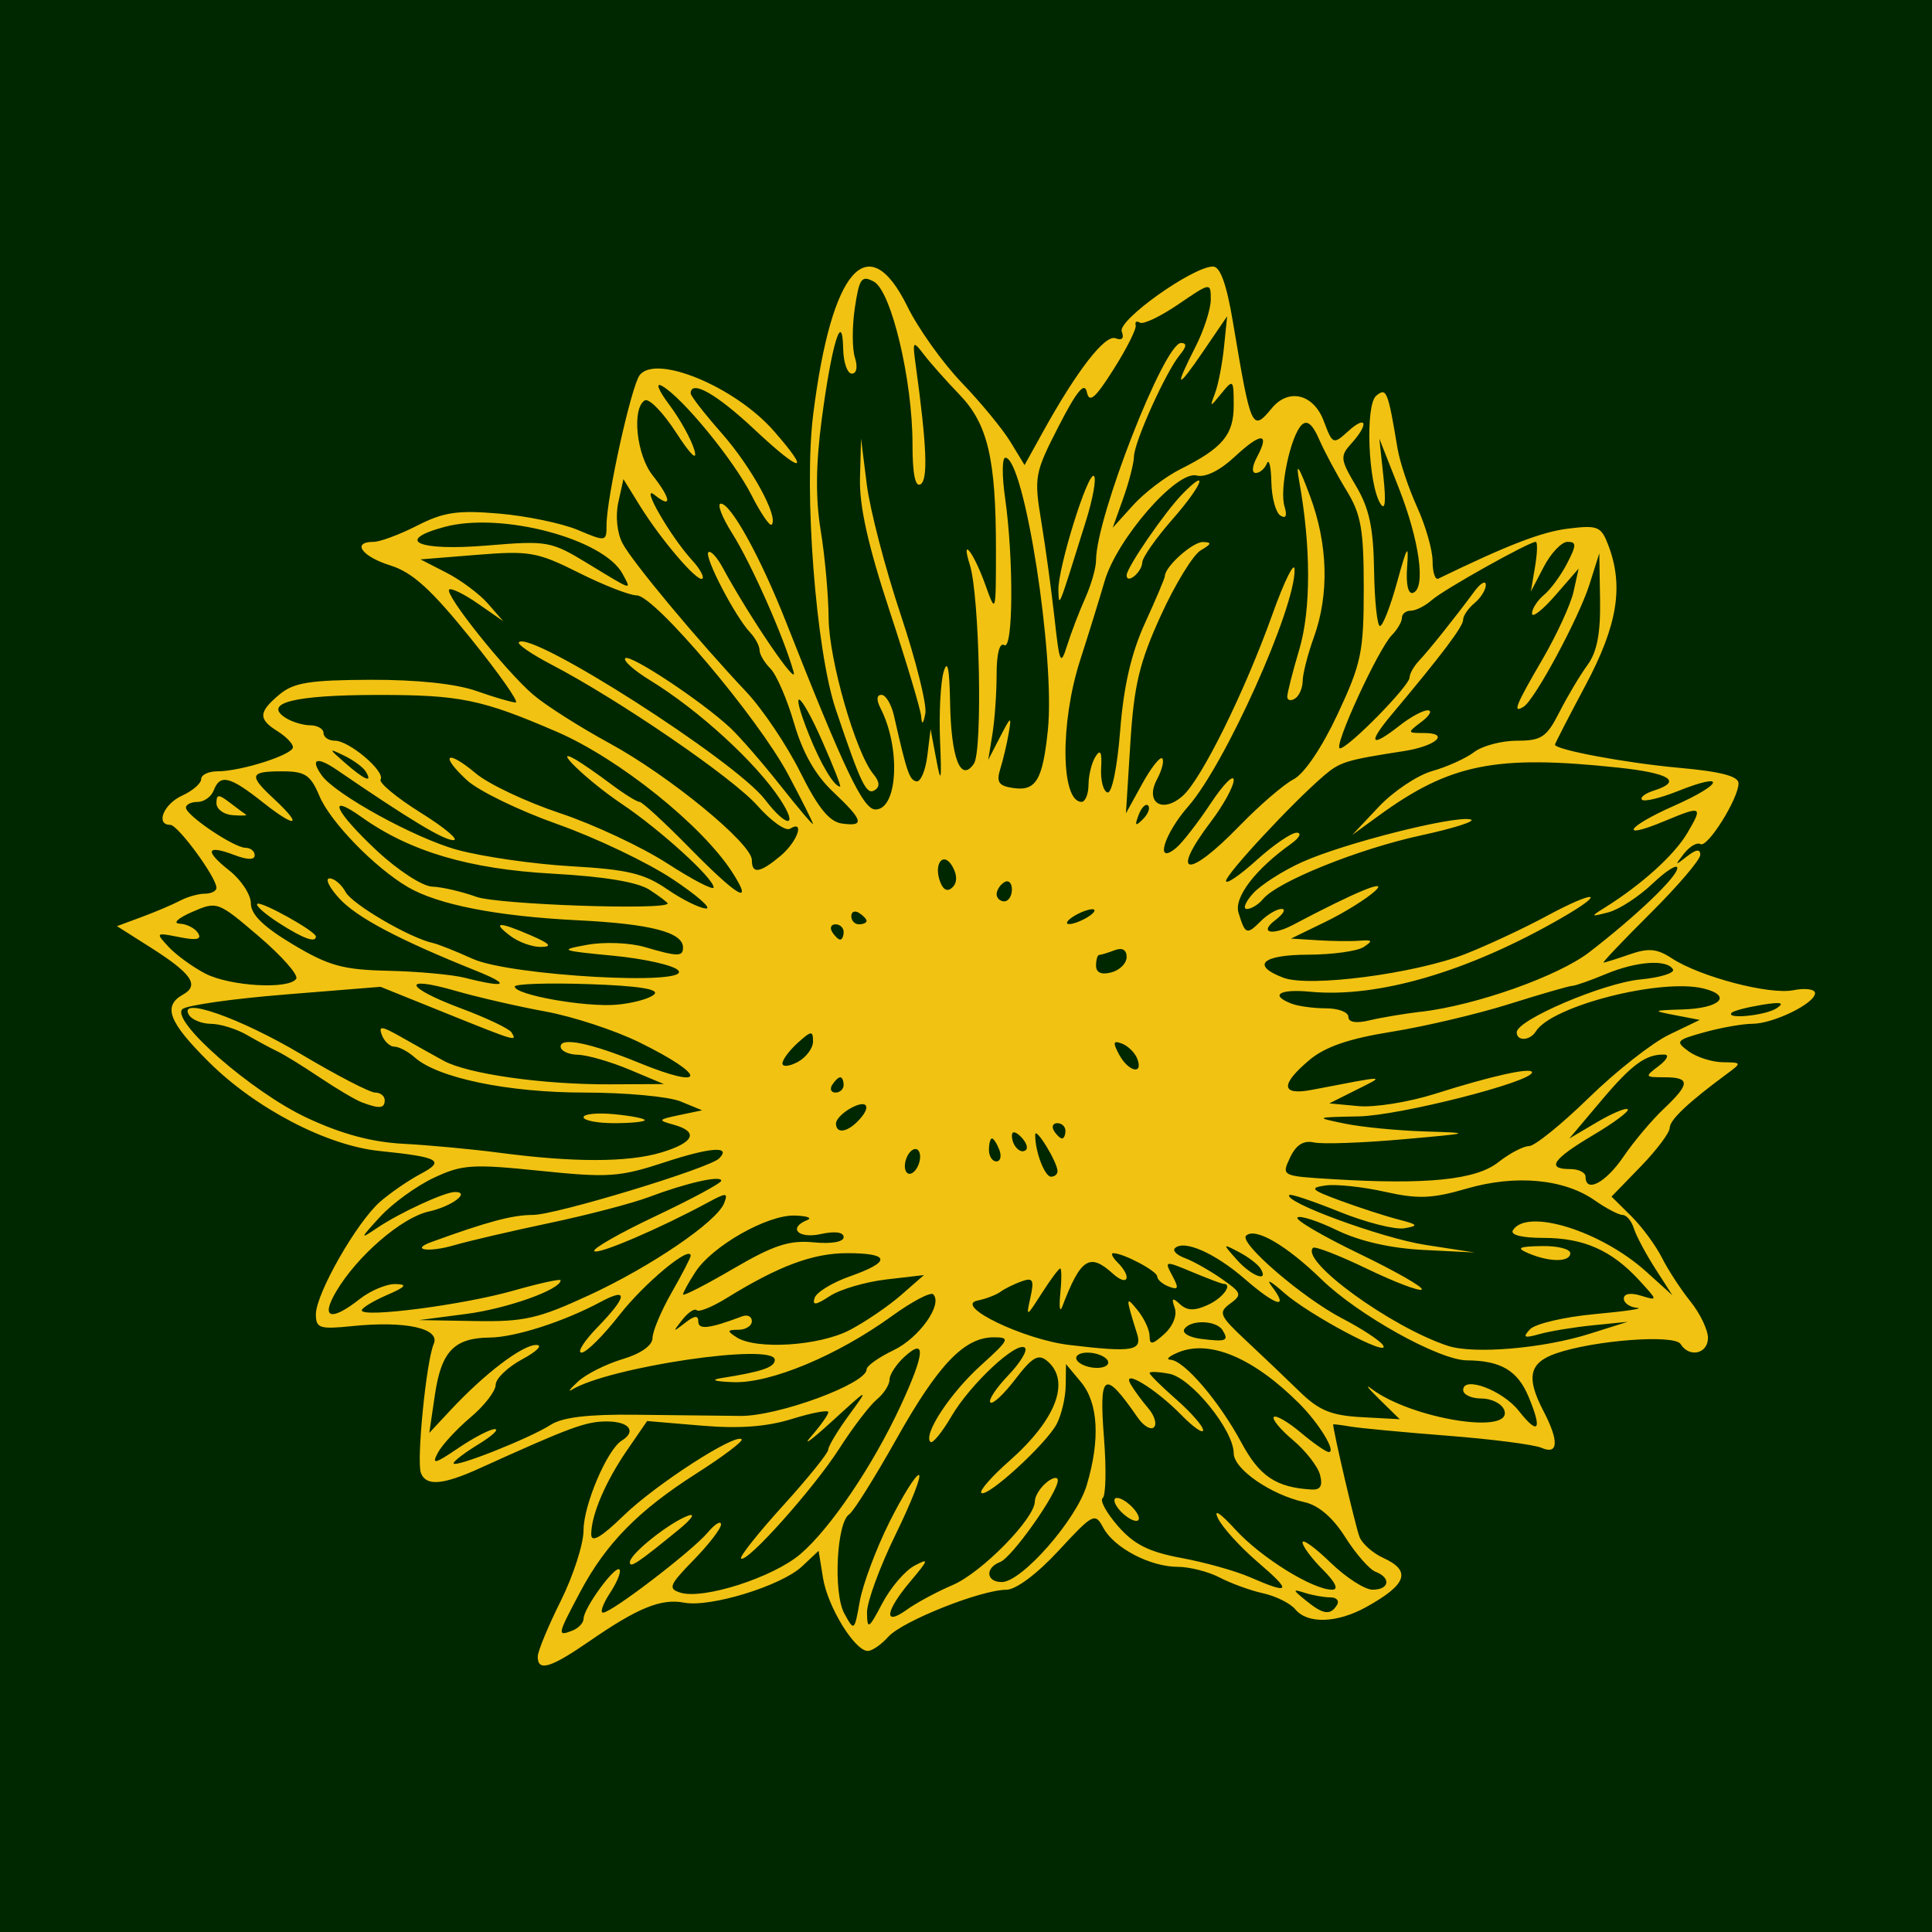
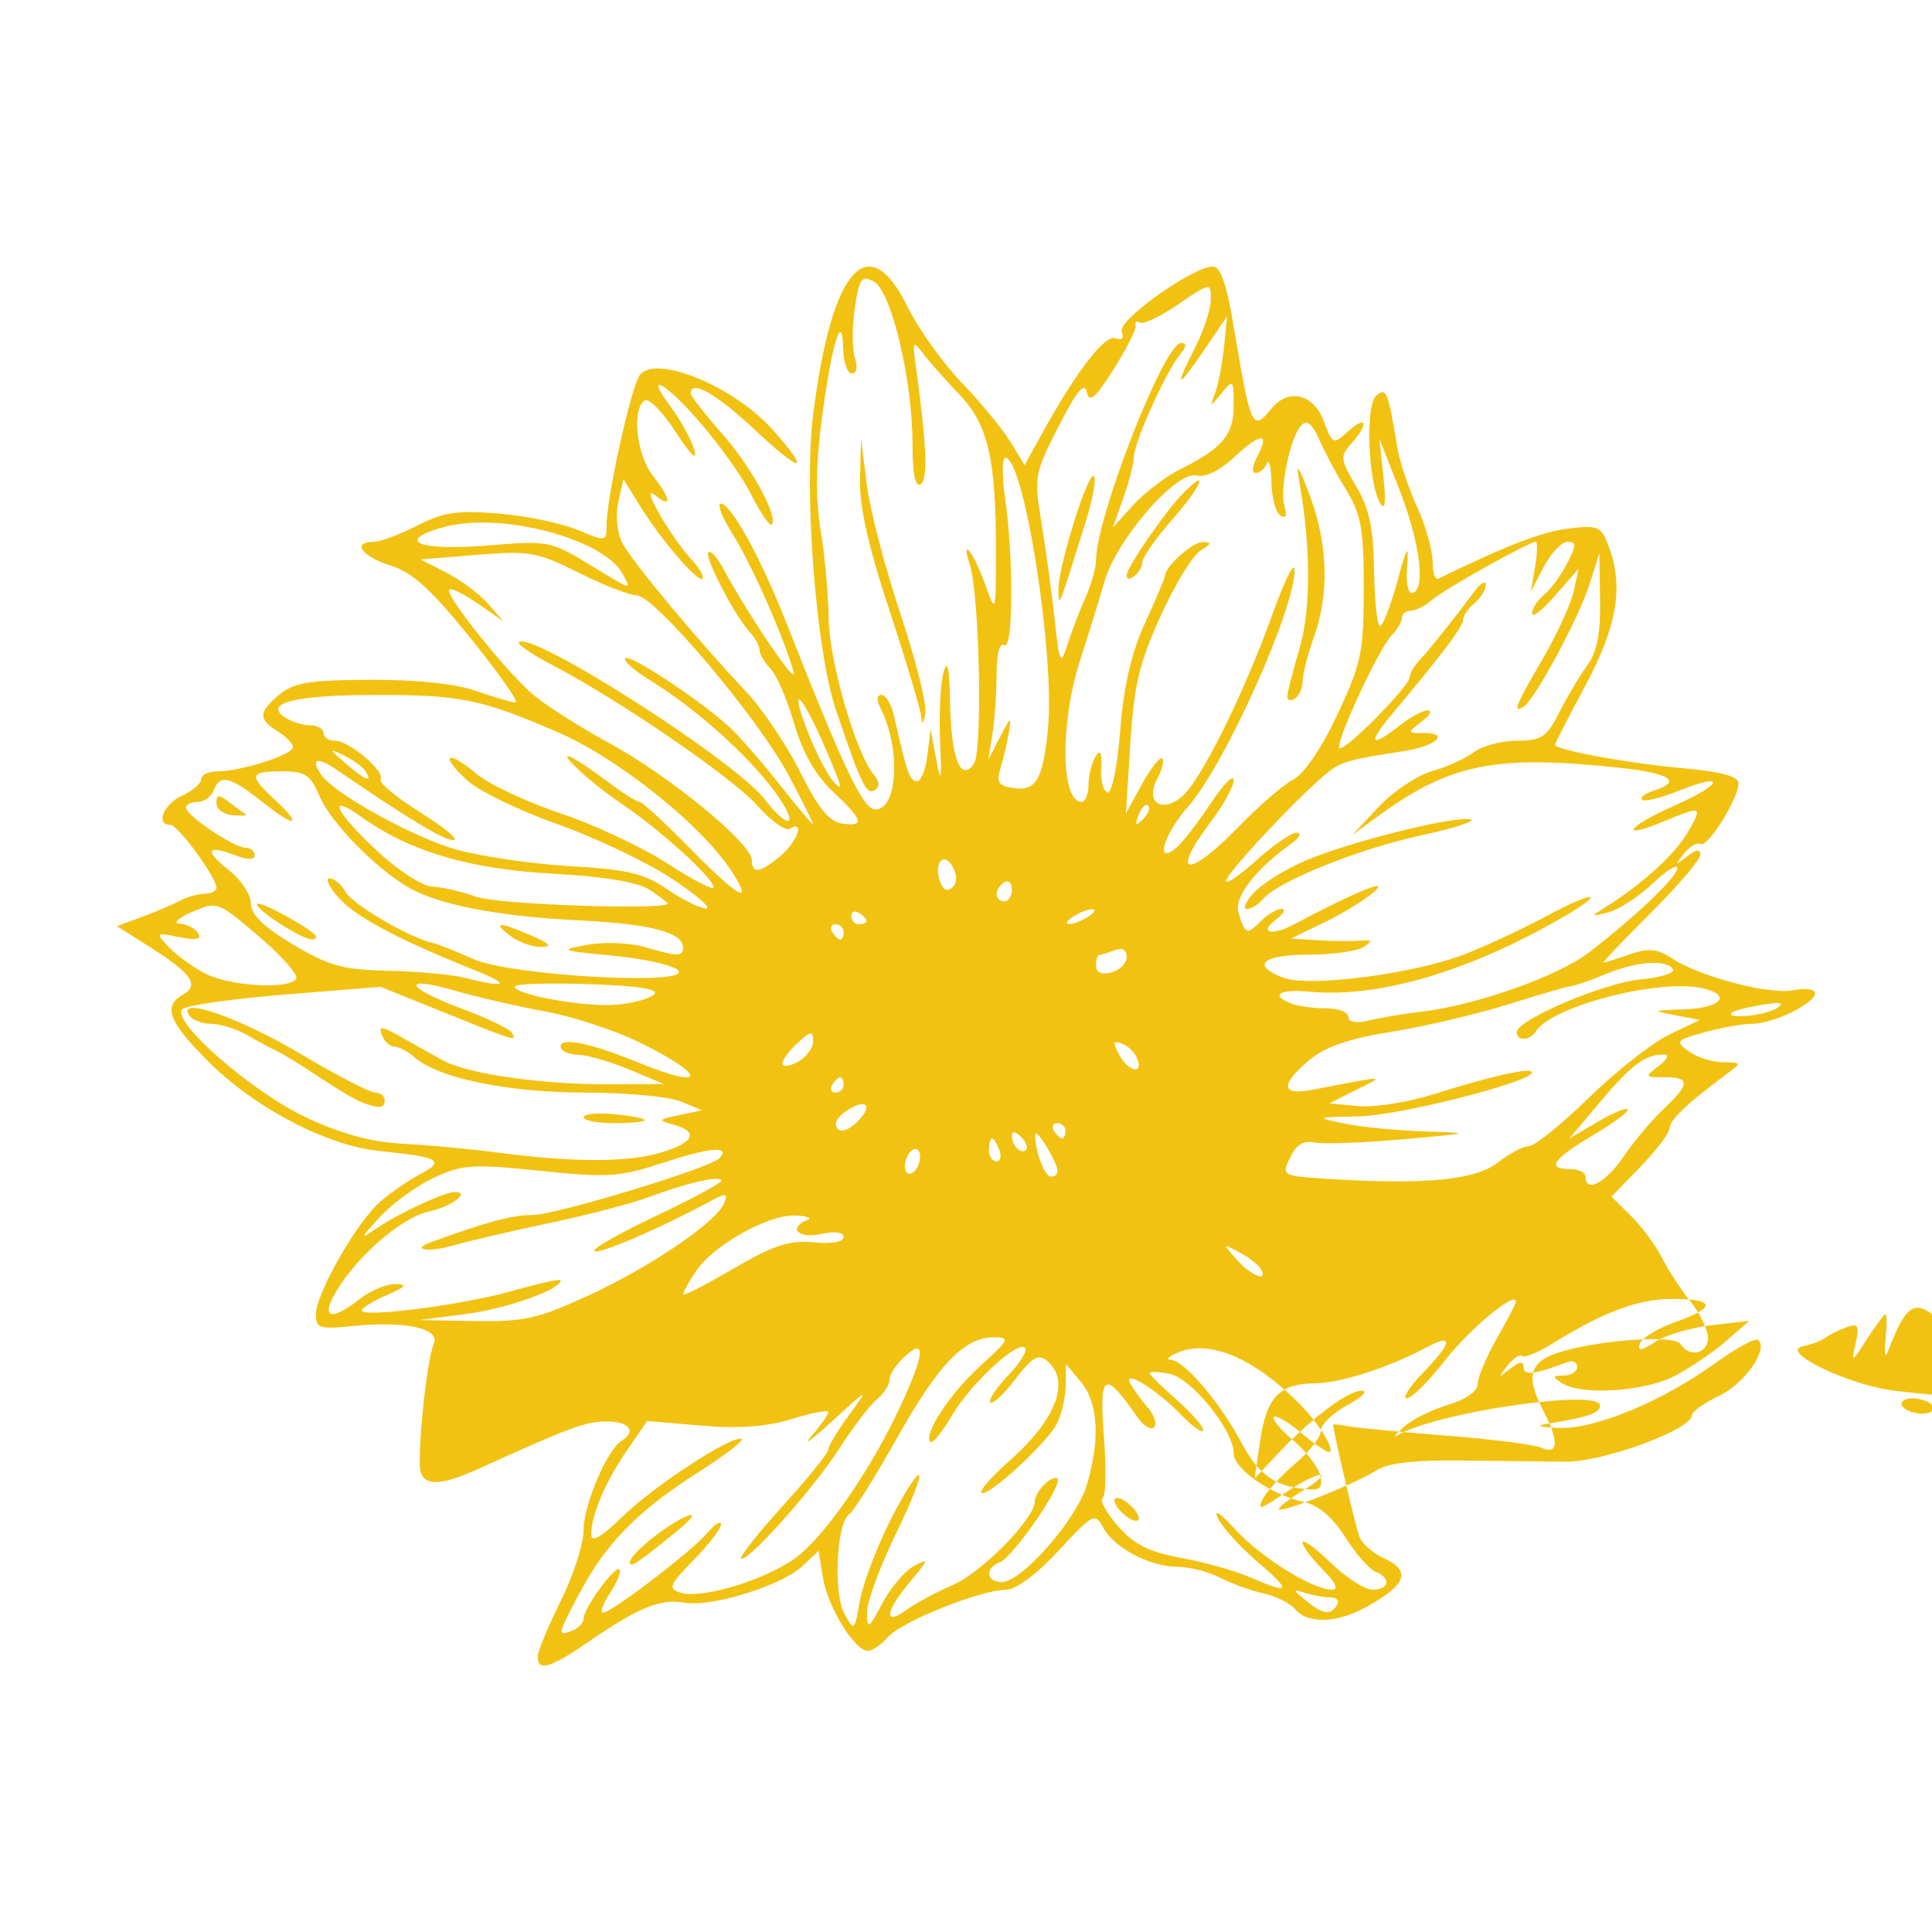
<svg xmlns="http://www.w3.org/2000/svg" xmlns:ns1="http://www.inkscape.org/namespaces/inkscape" xmlns:ns2="http://sodipodi.sourceforge.net/DTD/sodipodi-0.dtd" width="256" height="256" viewBox="0 0 256 256" version="1.1" id="svg1" xml:space="preserve" ns1:version="1.3.2 (091e20e, 2023-11-25, custom)" ns2:docname="sunflowericonlarge.svg">
  <ns2:namedview id="namedview1" pagecolor="#ffffff" bordercolor="#000000" borderopacity="0.25" ns1:showpageshadow="2" ns1:pageopacity="0.0" ns1:pagecheckerboard="true" ns1:deskcolor="#d1d1d1" ns1:document-units="px" ns1:zoom="2.2636719" ns1:cx="27.168248" ns1:cy="76.645384" ns1:window-width="3440" ns1:window-height="1373" ns1:window-x="-9" ns1:window-y="-9" ns1:window-maximized="1" ns1:current-layer="layer1" />
  <defs id="defs1" />
  <g id="g2" transform="translate(-0.315,0.581)">
-     <rect style="fill:#002800;fill-opacity:1;stroke:none;stroke-width:62.73;stroke-linejoin:round" id="rect1" width="256" height="256" x="0.315" y="-0.581" />
-   </g>
+     </g>
  <g ns1:label="Layer 1" ns1:groupmode="layer" id="layer1">
-     <path style="fill:#f2c212;fill-opacity:1;stroke-width:1.52;image-rendering:optimizeQuality" d="m 71.251,219.513 c 0.002,-0.697 1.369,-4.003 3.037,-7.348 1.668,-3.344 3.035,-7.581 3.037,-9.415 0.004,-3.341 3.127,-10.667 5.057,-11.859 2.004,-1.239 0.986,-2.543 -1.985,-2.543 -2.772,0 -4.836,0.761 -16.861,6.218 -4.869,2.209 -7.083,2.385 -7.762,0.617 -0.607,-1.581 0.71,-14.853 1.696,-17.098 0.91,-2.071 -3.745,-3.093 -10.799,-2.37 -4.321,0.443 -4.814,0.283 -4.814,-1.56 0,-2.733 5.427,-12.237 8.528,-14.932 1.36,-1.182 3.76,-2.83 5.333,-3.663 3.336,-1.764 2.492,-2.239 -5.414,-3.046 -7.002,-0.715 -16.439,-5.634 -22.639,-11.801 -5.337,-5.309 -6.135,-7.406 -3.402,-8.935 2.2,-1.231 1.122,-2.789 -4.32,-6.24 l -4.442,-2.817 3.297,-1.222 c 1.813,-0.672 4.089,-1.64 5.056,-2.151 0.968,-0.511 2.45,-0.929 3.294,-0.929 0.844,0 1.534,-0.35 1.534,-0.778 0,-1.378 -5.107,-8.343 -6.117,-8.343 -1.997,0 -0.889,-2.755 1.557,-3.869 1.394,-0.635 2.534,-1.62 2.534,-2.19 0,-0.57 0.973,-1.035 2.163,-1.035 3.115,0 9.999,-2.198 9.999,-3.192 0,-0.465 -0.912,-1.414 -2.027,-2.11 -2.601,-1.624 -2.553,-2.548 0.253,-4.889 1.876,-1.565 4.012,-1.908 12.034,-1.936 6.162,-0.021 11.341,0.526 14.063,1.486 2.37,0.836 4.707,1.52 5.194,1.52 0.487,0 -2.193,-3.818 -5.955,-8.485 -5.233,-6.492 -7.733,-8.763 -10.641,-9.669 -3.796,-1.183 -5.19,-3.13 -2.24,-3.13 0.858,0 3.462,-0.97 5.787,-2.156 3.506,-1.789 5.356,-2.059 10.855,-1.588 3.646,0.312 8.339,1.289 10.429,2.17 3.738,1.575 3.801,1.564 3.801,-0.669 0,-3.569 3.278,-18.39 4.389,-19.845 2.152,-2.818 12.624,1.529 17.751,7.368 5.083,5.789 3.717,5.698 -2.537,-0.169 -5.039,-4.727 -8.454,-6.656 -8.454,-4.776 0,0.333 1.864,2.722 4.142,5.31 3.933,4.468 7.553,11.107 6.584,12.076 -0.247,0.247 -1.458,-1.533 -2.691,-3.956 -2.36,-4.638 -9.137,-12.902 -11.828,-14.425 -0.913,-0.517 -0.494,0.56 0.986,2.534 1.415,1.888 2.898,4.572 3.296,5.966 0.443,1.552 -0.497,0.648 -2.427,-2.333 -1.733,-2.677 -3.601,-4.588 -4.153,-4.248 -1.728,1.068 -1.093,7.206 1.025,9.898 2.482,3.155 2.635,4.515 0.297,2.635 -2.026,-1.63 2.073,5.507 4.98,8.67 0.987,1.074 1.591,2.158 1.341,2.408 -0.584,0.584 -5.472,-5.117 -8.289,-9.666 l -2.177,-3.515 -0.677,3.084 c -0.396,1.804 -0.163,4.055 0.56,5.424 1.315,2.486 9.876,12.76 16.401,19.684 2.161,2.293 5.379,7.081 7.152,10.642 2.342,4.703 3.845,6.562 5.499,6.797 3.106,0.442 2.869,-0.408 -1.178,-4.225 -2.326,-2.194 -4.005,-5.151 -5.139,-9.053 -0.927,-3.187 -2.336,-6.446 -3.133,-7.243 -0.797,-0.797 -1.449,-1.905 -1.449,-2.462 0,-0.558 -0.57,-1.616 -1.267,-2.353 -1.958,-2.07 -6.095,-10.024 -5.515,-10.604 0.284,-0.284 1.128,0.613 1.876,1.994 3.536,6.533 10.049,16.113 9.421,13.859 -1.273,-4.574 -5.608,-14.356 -8.139,-18.364 -1.365,-2.163 -2.04,-3.932 -1.499,-3.932 1.341,0 5.27,7.138 8.646,15.709 7.695,19.534 10.204,24.8 11.822,24.815 2.974,0.028 3.394,-8.125 0.692,-13.413 -0.572,-1.12 -0.527,-1.774 0.124,-1.774 0.567,0 1.314,1.254 1.661,2.787 1.697,7.492 2.041,8.498 2.969,8.676 0.549,0.105 1.196,-1.405 1.438,-3.356 l 0.439,-3.547 0.763,4.054 c 0.62,3.296 0.712,2.822 0.492,-2.534 -0.149,-3.623 0.063,-7.728 0.47,-9.121 0.513,-1.754 0.777,-0.506 0.858,4.054 0.131,7.406 1.4,10.665 3.157,8.108 1.173,-1.707 0.752,-22.283 -0.54,-26.351 -1.257,-3.958 0.531,-1.625 2.078,2.712 1.363,3.822 1.382,3.756 1.383,-4.739 4.9e-4,-12.04 -1.082,-16.636 -4.836,-20.531 -1.742,-1.807 -3.865,-4.198 -4.718,-5.313 -1.468,-1.919 -1.525,-1.837 -1.064,1.52 1.453,10.583 1.634,15.053 0.633,15.672 -0.711,0.439 -1.074,-1.373 -1.074,-5.353 0,-8.463 -2.81,-20.259 -5.121,-21.496 -1.625,-0.87 -1.93,-0.45 -2.518,3.474 -0.368,2.455 -0.366,5.42 0.006,6.59 0.398,1.254 0.231,2.127 -0.406,2.127 -0.595,0 -1.111,-1.482 -1.146,-3.294 -0.103,-5.298 -1.527,-0.607 -2.845,9.375 -0.784,5.94 -0.826,10.503 -0.134,14.696 0.552,3.344 1.026,8.589 1.053,11.655 0.049,5.51 3.589,17.819 5.941,20.653 0.829,0.998 0.876,1.672 0.15,2.121 -1.091,0.674 -1.816,-0.835 -5.148,-10.717 -2.639,-7.828 -4.256,-28.983 -2.987,-39.099 2.422,-19.318 7.28,-24.862 12.493,-14.258 1.439,2.926 4.676,7.461 7.193,10.077 2.517,2.616 5.419,6.141 6.449,7.834 l 1.872,3.079 2.371,-4.287 c 4.544,-8.215 8.285,-13.053 9.681,-12.518 0.869,0.333 1.171,0.005 0.825,-0.897 -0.573,-1.492 9.424,-8.609 12.093,-8.609 0.957,0 1.8,2.348 2.639,7.348 2.405,14.334 2.523,14.595 5.173,11.402 2.216,-2.67 5.511,-1.853 6.851,1.697 1.19,3.152 1.256,3.179 3.263,1.363 2.441,-2.209 2.751,-0.955 0.406,1.636 -1.522,1.682 -1.475,2.098 0.629,5.654 1.749,2.955 2.297,5.53 2.382,11.187 0.063,4.041 0.413,7.348 0.782,7.348 0.369,0 1.391,-2.622 2.271,-5.828 1.333,-4.854 1.554,-5.19 1.324,-2.01 -0.169,2.339 0.137,3.67 0.79,3.437 1.719,-0.615 0.855,-6.922 -1.906,-13.925 l -2.565,-6.505 0.543,5.067 c 0.359,3.347 0.222,4.551 -0.403,3.547 -1.622,-2.607 -2.03,-13.072 -0.558,-14.294 1.366,-1.134 1.554,-0.671 2.821,6.946 0.302,1.812 1.472,5.321 2.601,7.799 1.129,2.478 2.052,5.708 2.052,7.179 0,1.471 0.342,2.508 0.76,2.305 9.281,-4.497 13.685,-6.193 17.205,-6.626 3.932,-0.484 4.369,-0.303 5.321,2.202 2.063,5.427 1.223,10.597 -3.016,18.549 -2.23,4.183 -4.054,7.723 -4.054,7.868 0,0.683 9.416,2.442 16.469,3.076 5.491,0.494 7.855,1.111 7.855,2.05 0,2.026 -4.136,8.622 -5.052,8.056 -0.439,-0.271 -1.421,0.299 -2.181,1.268 -1.25,1.595 -1.213,1.63 0.392,0.371 1.217,-0.954 1.774,-1.023 1.774,-0.219 0,0.645 -2.963,4.121 -6.585,7.725 -3.622,3.604 -6.426,6.553 -6.232,6.553 0.194,0 1.755,-0.489 3.469,-1.086 2.48,-0.865 3.614,-0.76 5.552,0.51 3.76,2.463 12.946,4.878 16.133,4.24 1.575,-0.315 2.865,-0.14 2.865,0.39 0,1.356 -5.522,4.054 -8.311,4.06 -1.282,0.003 -4.139,0.508 -6.349,1.121 -3.758,1.043 -3.893,1.207 -2.087,2.528 1.062,0.777 3.099,1.427 4.525,1.445 2.527,0.028 2.542,0.07 0.567,1.527 -5.152,3.8 -7.601,6.112 -7.601,7.175 0,0.636 -1.735,2.943 -3.855,5.129 l -3.855,3.973 2.589,2.561 c 1.424,1.409 3.261,3.895 4.083,5.524 0.822,1.63 2.532,4.252 3.801,5.828 1.268,1.576 2.306,3.742 2.306,4.814 0,2.109 -2.479,2.663 -3.625,0.81 -0.812,-1.314 -11.499,-0.503 -16.545,1.256 -3.53,1.231 -3.945,3.175 -1.626,7.622 2.079,3.986 1.984,5.854 -0.247,4.877 -0.976,-0.427 -6.562,-1.149 -12.415,-1.604 -5.853,-0.456 -11.668,-1.004 -12.922,-1.219 -1.254,-0.215 -2.28,-0.34 -2.28,-0.277 0,0.889 3.008,13.726 3.497,14.924 0.367,0.9 1.783,2.144 3.146,2.765 3.757,1.712 3.137,3.511 -2.239,6.493 -3.878,2.152 -7.787,2.284 -9.418,0.319 -0.664,-0.8 -2.575,-1.755 -4.246,-2.122 -1.671,-0.367 -4.262,-1.306 -5.757,-2.086 -1.495,-0.78 -3.996,-1.421 -5.556,-1.425 -3.693,-0.007 -8.458,-2.509 -9.894,-5.191 -1.086,-2.029 -1.35,-1.893 -5.919,3.051 -2.831,3.064 -5.651,5.175 -6.911,5.175 -3.354,0 -13.79,4.154 -15.647,6.228 -0.925,1.034 -2.149,1.88 -2.718,1.88 -1.73,0 -5.315,-5.837 -5.936,-9.664 l -0.584,-3.602 -2.204,2.07 c -2.724,2.559 -12.149,5.46 -15.598,4.8 -3.059,-0.585 -6.138,0.666 -12.566,5.105 -5.147,3.554 -6.854,4.065 -6.848,2.05 z m 6.077,-5.019 c 0,-1.391 4.166,-7.115 4.752,-6.529 0.262,0.262 -0.296,1.657 -1.241,3.099 -0.945,1.442 -1.365,2.622 -0.933,2.622 1.133,0 11.802,-8.164 13.857,-10.603 0.957,-1.136 1.755,-1.628 1.774,-1.094 0.021,0.534 -1.61,2.654 -3.62,4.712 -3.231,3.309 -3.436,3.81 -1.774,4.331 3.048,0.957 12.279,-2.007 15.919,-5.112 3.949,-3.369 9.601,-11.725 13.253,-19.598 3.227,-6.955 3.421,-9.159 0.579,-6.588 -1.115,1.009 -2.027,2.392 -2.027,3.074 0,0.681 -0.76,1.865 -1.688,2.63 -0.928,0.765 -3.157,3.683 -4.953,6.485 -3.418,5.332 -12.328,15.302 -13.03,14.581 -0.224,-0.23 2.281,-3.383 5.568,-7.006 3.286,-3.623 5.98,-6.96 5.985,-7.415 0.005,-0.456 1.238,-2.508 2.739,-4.561 2.718,-3.718 2.709,-3.714 -2.263,0.828 -2.746,2.508 -3.974,3.391 -2.729,1.962 1.245,-1.429 2.263,-2.867 2.263,-3.195 0,-0.328 -2.166,0.077 -4.814,0.9 -3.354,1.042 -6.995,1.31 -12.005,0.886 l -7.191,-0.609 -2.634,3.829 c -2.892,4.203 -4.775,8.619 -4.775,11.2 0,1.151 1.331,0.375 4.307,-2.511 4.255,-4.126 14.79,-10.931 15.626,-10.095 0.238,0.238 -2.44,2.262 -5.95,4.498 -7.749,4.937 -12.032,9.3 -15.452,15.739 -3.024,5.693 -3.065,5.895 -1.065,5.127 0.836,-0.321 1.52,-1.034 1.52,-1.585 z m 6.137,-7.525 c 0.071,-1.114 5.205,-5.202 7.697,-6.127 1.031,-0.383 0.507,0.423 -1.165,1.79 -5.549,4.538 -6.588,5.228 -6.532,4.336 z m 34.345,-5.192 c 1.735,-3.484 3.506,-6.334 3.936,-6.334 0.43,0 -0.948,3.535 -3.06,7.855 -2.113,4.32 -3.825,8.995 -3.805,10.388 0.035,2.3 0.22,2.187 2.027,-1.236 1.095,-2.073 2.997,-4.308 4.228,-4.967 2.01,-1.076 1.958,-0.866 -0.515,2.073 -3.339,3.969 -3.595,5.998 -0.472,3.743 1.254,-0.906 4.001,-2.383 6.104,-3.283 3.838,-1.643 10.872,-8.814 10.872,-11.085 0,-0.667 0.684,-1.782 1.52,-2.475 0.836,-0.694 1.52,-0.828 1.52,-0.298 0,1.63 -6.054,10.206 -7.633,10.811 -2.03,0.779 -1.885,2.662 0.205,2.662 2.649,0 9.883,-8.241 11.256,-12.822 1.809,-6.039 1.54,-10.916 -0.754,-13.67 l -1.993,-2.393 -0.035,2.854 c -0.021,1.57 -0.551,3.85 -1.183,5.067 -1.372,2.643 -9.271,9.868 -9.996,9.143 -0.279,-0.279 1.388,-2.181 3.706,-4.225 6.249,-5.512 8.175,-10.631 4.995,-13.271 -1.15,-0.955 -1.972,-0.477 -4.195,2.437 -1.521,1.993 -3.01,3.379 -3.309,3.08 -0.3,-0.3 0.757,-1.904 2.348,-3.564 1.591,-1.661 2.6,-3.312 2.243,-3.669 -1.014,-1.014 -7.23,4.769 -9.754,9.077 -1.253,2.139 -2.504,3.663 -2.78,3.388 -0.987,-0.987 2.635,-6.485 6.681,-10.14 3.799,-3.432 3.934,-3.724 1.723,-3.724 -3.915,0 -7.346,3.581 -12.905,13.47 -2.886,5.134 -5.703,9.627 -6.261,9.986 -1.668,1.073 -2.132,10.431 -0.651,13.136 1.31,2.393 1.34,2.37 2.056,-1.626 0.399,-2.23 2.146,-6.904 3.881,-10.388 z m 59.347,10.895 c 0.345,-0.558 -0.049,-1.013 -0.871,-1.013 -0.823,0 -2.333,-0.265 -3.354,-0.589 -1.699,-0.539 -1.689,-0.454 0.111,1.013 2.283,1.861 3.243,1.998 4.114,0.589 z m -10.471,-5.664 c -2.337,-2 -4.721,-4.623 -5.299,-5.828 -0.63,-1.314 0.288,-0.723 2.293,1.477 3.392,3.721 10.251,7.987 12.841,7.987 0.901,0 0.444,-0.976 -1.252,-2.672 -1.47,-1.47 -2.672,-3.088 -2.672,-3.596 0,-0.508 1.666,0.694 3.703,2.672 2.036,1.978 4.545,3.596 5.574,3.596 2.228,0 2.489,-1.573 0.394,-2.377 -0.812,-0.311 -2.617,-2.372 -4.01,-4.579 -1.645,-2.605 -3.54,-4.233 -5.405,-4.643 -4.446,-0.977 -9.378,-4.383 -9.378,-6.477 0,-3.043 -5.61,-9.976 -8.523,-10.532 -1.444,-0.276 -2.626,-0.323 -2.626,-0.105 0,0.219 1.596,1.799 3.547,3.512 1.951,1.713 3.547,3.539 3.547,4.058 0,0.519 -1.303,-0.39 -2.896,-2.019 -3.429,-3.508 -7.957,-6.245 -6.701,-4.05 0.431,0.752 1.471,2.169 2.312,3.148 0.841,0.979 1.19,2.118 0.776,2.532 -0.414,0.414 -1.384,-0.159 -2.155,-1.273 -4.466,-6.449 -5.154,-6.019 -4.466,2.789 0.316,4.041 0.234,7.585 -0.18,7.875 -0.415,0.29 0.498,1.961 2.027,3.713 2.129,2.439 4.101,3.429 8.411,4.226 3.096,0.572 7.175,1.715 9.064,2.539 5.407,2.358 5.637,1.934 1.071,-1.973 z m -18.413,-7.005 c -0.704,-0.848 -0.814,-1.52 -0.248,-1.52 0.558,0 1.581,0.684 2.275,1.52 0.704,0.848 0.814,1.52 0.248,1.52 -0.558,0 -1.581,-0.684 -2.275,-1.52 z m 26.641,-4.573 c -0.293,-1.121 -1.904,-3.192 -3.58,-4.602 -1.676,-1.41 -2.818,-2.791 -2.54,-3.07 0.278,-0.278 1.884,0.652 3.567,2.069 1.683,1.417 3.353,2.575 3.71,2.575 1.035,0 -1.274,-3.787 -3.927,-6.439 -6.003,-6.003 -11.775,-8.466 -15.935,-6.798 -1.3,0.521 -1.798,0.976 -1.105,1.012 1.815,0.093 6.443,5.503 9.383,10.97 2.406,4.475 4.591,5.94 9.28,6.223 1.2,0.072 1.527,-0.48 1.146,-1.938 z M 65.561,189.366 c 0.619,0.002 -0.356,0.908 -2.168,2.012 -1.812,1.105 -3.294,2.236 -3.294,2.515 0,0.693 10.108,-3.311 12.873,-5.098 1.539,-0.995 4.999,-1.409 11.148,-1.335 4.904,0.056 11.197,0.13 13.984,0.157 5.013,0.049 16.723,-4.266 16.723,-6.161 0,-0.462 1.604,-1.605 3.565,-2.54 3.405,-1.624 6.579,-6.098 5.261,-7.415 -0.343,-0.343 -2.812,0.959 -5.485,2.894 -7.206,5.215 -16.053,8.91 -20.947,8.748 -2.516,-0.083 -3.175,-0.297 -1.651,-0.537 5.404,-0.851 7.094,-1.429 7.094,-2.423 0,-2.301 -21.955,0.938 -26.905,3.969 -0.584,0.357 -0.198,-0.143 0.859,-1.113 1.056,-0.969 3.7,-2.296 5.875,-2.947 2.434,-0.729 3.96,-1.806 3.968,-2.798 0.007,-0.887 1.147,-3.598 2.534,-6.024 1.387,-2.426 2.521,-4.618 2.521,-4.871 0,-1.482 -6.16,3.642 -9.449,7.86 -2.131,2.733 -4.387,4.969 -5.013,4.969 -0.626,0 0.319,-1.504 2.101,-3.342 3.976,-4.103 4.145,-5.367 0.452,-3.385 -4.89,2.624 -11.342,4.699 -14.716,4.732 -4.709,0.049 -6.415,1.824 -7.261,7.569 l -0.747,5.067 2.874,-3.078 c 4.487,-4.805 9.455,-8.577 11.297,-8.577 0.924,0 0.094,0.851 -1.846,1.891 -1.939,1.04 -3.528,2.568 -3.531,3.396 -0.003,0.828 -1.498,2.762 -3.322,4.299 -1.824,1.537 -3.776,3.653 -4.338,4.702 -0.855,1.598 -0.418,1.498 2.698,-0.616 2.045,-1.388 4.225,-2.522 4.844,-2.52 z m 136.986,-4.28 c -1.458,-3.488 -3.678,-4.801 -8.177,-4.831 -3.675,-0.028 -14.381,-5.985 -19.248,-10.715 -4.708,-4.575 -8.843,-6.968 -10.016,-5.795 -0.954,0.954 7.519,8.239 12.738,10.952 2.608,1.356 5.049,2.961 5.423,3.567 1.093,1.769 -9.874,-4.061 -13.167,-7 -1.651,-1.473 -2.384,-1.869 -1.629,-0.88 2.424,3.176 0.662,2.73 -3.494,-0.884 -3.978,-3.459 -8.114,-5.283 -9.297,-4.101 -0.333,0.333 0.259,0.918 1.314,1.3 1.055,0.383 3.235,1.608 4.843,2.724 2.691,1.867 2.784,2.131 1.166,3.315 -1.609,1.177 -1.427,1.595 2.143,4.932 2.146,2.005 5.332,5.04 7.079,6.743 2.549,2.485 4.173,3.151 8.212,3.369 l 5.035,0.271 -2.694,-2.64 c -1.482,-1.452 -1.968,-2.087 -1.081,-1.411 5.287,4.024 18.914,6.21 17.615,2.826 -0.321,-0.836 -1.675,-1.52 -3.009,-1.52 -1.334,0 -2.425,-0.506 -2.425,-1.123 0,-1.921 5.222,0.035 7.363,2.755 2.622,3.333 3.155,2.574 1.305,-1.854 z m -55.795,-4.845 c -0.345,-0.558 -1.539,-1.013 -2.653,-1.013 -1.115,0 -1.745,0.456 -1.401,1.013 0.345,0.558 1.538,1.013 2.653,1.013 1.115,0 1.745,-0.456 1.401,-1.013 z m 3.902,-3.547 c -1.519,-4.863 -1.514,-5.044 0.07,-3.1 0.882,1.082 1.603,2.635 1.603,3.451 0,1.203 0.371,1.148 1.959,-0.289 1.137,-1.029 1.712,-2.476 1.371,-3.451 -0.461,-1.315 -0.309,-1.421 0.7,-0.49 0.946,0.874 1.925,0.898 3.696,0.091 2.007,-0.914 3.371,-2.799 2.026,-2.799 -0.211,0 -2.06,-0.7 -4.109,-1.557 -3.639,-1.52 -3.701,-1.509 -2.634,0.484 0.896,1.675 0.815,1.935 -0.451,1.448 -0.849,-0.326 -1.544,-0.926 -1.544,-1.335 0,-0.717 -4.476,-3.095 -5.825,-3.095 -0.364,0 -0.115,0.547 0.555,1.216 1.969,1.969 1.39,3.309 -0.637,1.475 -3.07,-2.778 -4.244,-2.005 -6.686,4.404 -0.319,0.836 -0.431,0.035 -0.25,-1.774 0.181,-1.812 0.174,-3.294 -0.014,-3.294 -0.191,0 -1.294,1.482 -2.452,3.294 -2.048,3.203 -2.089,3.218 -1.493,0.534 0.517,-2.326 0.332,-2.66 -1.173,-2.123 -0.982,0.35 -2.242,0.973 -2.8,1.384 -0.558,0.411 -1.926,0.935 -3.04,1.164 -3.213,0.661 6.086,5.159 12.162,5.883 8.436,1.005 9.692,0.792 8.969,-1.521 z m 59.948,0.049 5.067,-1.595 -4.561,0.456 c -2.508,0.25 -5.701,0.775 -7.094,1.165 -2.071,0.58 -2.305,0.465 -1.282,-0.629 0.688,-0.736 4.565,-1.644 8.615,-2.016 4.05,-0.373 6.565,-0.744 5.59,-0.826 -0.976,-0.082 -1.774,-0.636 -1.774,-1.23 0,-0.654 0.902,-0.805 2.28,-0.381 2.252,0.692 2.248,0.667 -0.253,-2.055 -3.647,-3.967 -7.351,-5.604 -12.678,-5.604 -2.856,0 -4.427,-0.394 -4.044,-1.013 1.838,-2.974 11.667,0.077 17.66,5.483 l 3.471,3.131 -2.278,-3.547 c -1.253,-1.951 -2.526,-4.345 -2.83,-5.321 -0.303,-0.976 -0.973,-1.774 -1.488,-1.774 -0.515,0 -2.172,-0.867 -3.682,-1.926 -4.071,-2.855 -10.499,-3.449 -16.973,-1.567 -4.601,1.337 -6.441,1.409 -10.859,0.42 -2.926,-0.655 -6.459,-1.029 -7.853,-0.832 -2.196,0.31 -1.925,0.581 2.027,2.035 2.508,0.923 5.929,2.031 7.601,2.463 2.656,0.686 2.76,0.835 0.817,1.173 -1.223,0.213 -5.078,-0.766 -8.566,-2.174 -3.488,-1.409 -6.487,-2.416 -6.665,-2.238 -0.892,0.892 12.238,5.716 17.978,6.605 l 6.571,1.017 -6.776,-0.339 c -4.357,-0.218 -8.446,-1.148 -11.455,-2.604 -2.573,-1.246 -4.937,-2.007 -5.253,-1.691 -0.316,0.316 3.376,2.477 8.203,4.804 4.827,2.326 8.549,4.457 8.271,4.736 -0.278,0.278 -3.532,-0.953 -7.23,-2.736 -3.698,-1.783 -6.928,-3.038 -7.179,-2.787 -1.735,1.735 10.358,10.523 17.871,12.986 3.44,1.128 12.585,0.354 18.75,-1.587 z m -8.108,-10.69 c -1.626,-0.699 -1.275,-0.885 1.774,-0.942 2.09,-0.042 3.801,0.385 3.801,0.942 0,1.21 -2.758,1.21 -5.574,0 z m -89.907,10.19 c 2.068,-1.084 5.128,-3.168 6.801,-4.63 l 3.04,-2.659 -5.002,0.582 c -2.751,0.321 -6.11,1.309 -7.466,2.197 -1.862,1.22 -2.355,1.281 -2.019,0.247 0.245,-0.752 2.35,-2.038 4.679,-2.857 5.511,-1.938 5.372,-3.072 -0.376,-3.072 -4.525,0 -9.066,1.693 -15.942,5.942 -1.903,1.176 -3.694,1.906 -3.979,1.621 -0.285,-0.285 -1.153,0.291 -1.929,1.28 -1.283,1.635 -1.25,1.672 0.362,0.407 1.267,-0.994 1.774,-1.047 1.774,-0.185 0,1.12 1.451,0.946 5.828,-0.698 0.697,-0.262 1.267,0.028 1.267,0.645 0,0.617 -0.798,1.129 -1.774,1.137 -1.516,0.014 -1.553,0.158 -0.253,0.998 2.604,1.683 10.972,1.148 14.989,-0.958 z m 49.409,0.014 c -0.823,-1.331 -4.271,-1.424 -5.067,-0.136 -0.321,0.52 0.679,1.1 2.221,1.289 3.353,0.412 3.721,0.263 2.846,-1.153 z M 77.976,171.66 c 8.306,-3.837 17.038,-9.787 17.984,-12.252 0.535,-1.394 0.302,-1.4 -2.176,-0.063 -6.397,3.457 -14.535,6.941 -15.038,6.437 -0.298,-0.298 3.366,-2.39 8.141,-4.649 4.776,-2.259 8.683,-4.365 8.683,-4.68 0,-0.756 -4.581,0.278 -9.594,2.165 -2.211,0.832 -8.14,2.381 -13.175,3.442 -5.036,1.061 -10.722,2.385 -12.636,2.944 -3.356,0.979 -5.878,0.618 -2.999,-0.43 7.42,-2.7 10.749,-3.588 13.448,-3.589 3.015,-8.8e-4 23.36,-6.172 24.671,-7.483 1.684,-1.684 -1.11,-1.498 -7.122,0.476 -6.08,1.996 -7.524,2.097 -16.597,1.162 -8.992,-0.927 -10.334,-0.838 -14.099,0.932 -2.289,1.076 -5.483,3.396 -7.099,5.155 -2.697,2.937 -2.73,3.059 -0.404,1.487 2.959,-2 8.949,-4.768 10.318,-4.768 2.137,0 -0.437,1.921 -3.464,2.586 -3.591,0.789 -9.484,5.877 -12.27,10.593 -2.108,3.569 -0.716,4.021 3.112,1.009 1.417,-1.115 3.542,-2.009 4.721,-1.987 1.672,0.028 1.418,0.355 -1.15,1.471 -1.812,0.787 -3.294,1.694 -3.294,2.015 0,1.018 13.428,-0.725 20.016,-2.597 3.484,-0.99 6.334,-1.616 6.334,-1.391 0,1.228 -7.074,3.75 -12.502,4.458 l -6.247,0.814 7.414,0.129 c 6.475,0.113 8.378,-0.316 15.024,-3.387 z m 29.819,-7.043 c 2.377,0.229 3.992,-0.049 3.992,-0.69 0,-0.666 -1.155,-0.82 -3.04,-0.406 -2.984,0.655 -4.38,-0.811 -1.774,-1.863 0.697,-0.281 -0.063,-0.547 -1.685,-0.591 -3.627,-0.098 -10.872,4.012 -13.121,7.444 -0.915,1.397 -1.664,2.754 -1.664,3.016 0,0.262 2.992,-1.272 6.65,-3.409 5.35,-3.126 7.43,-3.811 10.642,-3.501 z m 59.23,3.47 c -0.342,-0.555 -1.624,-1.533 -2.847,-2.174 -2.208,-1.158 -2.21,-1.151 -0.293,1.008 1.934,2.179 4.311,3.061 3.14,1.166 z m 31.49,-14.073 c 1.502,-1.182 3.343,-2.149 4.09,-2.149 0.747,0 4.309,-2.879 7.915,-6.397 3.606,-3.519 8.391,-7.281 10.632,-8.361 l 4.075,-1.964 -3.259,-0.626 c -3.102,-0.596 -3.054,-0.633 0.989,-0.76 4.967,-0.156 6.638,-1.806 2.804,-2.769 -5.621,-1.411 -20.165,2.297 -22.252,5.673 -0.776,1.255 -2.535,1.339 -2.535,0.122 0,-1.634 11.45,-6.526 16.386,-7.001 2.673,-0.257 4.613,-0.866 4.312,-1.353 -0.834,-1.35 -4.831,-1.061 -8.914,0.645 -2.016,0.842 -4.01,1.543 -4.431,1.556 -0.42,0.014 -4.185,1.101 -8.366,2.416 -4.181,1.316 -11.184,2.966 -15.564,3.668 -5.666,0.908 -8.809,1.988 -10.895,3.743 -3.904,3.285 -3.77,4.74 0.361,3.947 10.156,-1.95 9.765,-1.952 5.828,0.021 l -3.547,1.779 3.87,0.361 c 2.129,0.199 6.689,-0.534 10.135,-1.628 7.5,-2.381 12.852,-3.566 12.852,-2.844 0,1.263 -17.562,5.727 -22.95,5.833 -5.826,0.115 -5.86,0.132 -1.88,0.955 2.23,0.461 7.018,0.93 10.642,1.041 6.369,0.196 6.268,0.231 -3.04,1.051 -5.296,0.467 -10.54,0.65 -11.655,0.408 -1.404,-0.305 -2.381,0.311 -3.178,2.004 -1.147,2.436 -1.128,2.446 5.574,2.855 12.516,0.764 19.039,0.103 22.003,-2.228 z m 16.597,-0.741 c 1.366,-2.005 3.76,-4.851 5.321,-6.324 3.543,-3.344 3.566,-4.205 0.11,-4.205 -2.616,0 -2.647,-0.063 -0.76,-1.488 1.082,-0.818 1.435,-1.503 0.783,-1.52 -2.475,-0.07 -4.323,1.278 -8.407,6.122 l -4.216,5 3.653,-2.155 c 2.009,-1.186 3.85,-1.958 4.091,-1.717 0.241,0.241 -1.822,1.78 -4.584,3.42 -5.389,3.199 -6.267,4.502 -3.035,4.502 1.115,0 2.027,0.456 2.027,1.013 0,2.211 2.667,0.805 5.017,-2.646 z m -93.191,-0.007 c 0,-0.836 -0.456,-1.238 -1.013,-0.894 -0.558,0.345 -1.013,1.31 -1.013,2.147 0,0.836 0.456,1.238 1.013,0.894 0.558,-0.345 1.013,-1.31 1.013,-2.147 z m 18.207,1.893 c -0.056,-1.24 -2.931,-5.919 -2.955,-4.814 -0.049,2.147 1.242,5.574 2.095,5.574 0.492,0 0.879,-0.342 0.859,-0.76 z m -52.53,-2.441 c 4.402,-1.319 5.041,-2.761 1.638,-3.696 -2.112,-0.58 -2.056,-0.674 0.76,-1.264 l 3.04,-0.637 -2.853,-1.175 c -1.569,-0.646 -7.301,-1.175 -12.738,-1.175 -10.116,0 -19.419,-1.927 -22.495,-4.659 -0.88,-0.782 -2.085,-1.422 -2.679,-1.422 -0.593,0 -1.343,-0.69 -1.667,-1.532 -0.488,-1.271 -0.049,-1.228 2.553,0.253 1.728,0.982 4.252,2.394 5.611,3.138 3.222,1.765 13.19,3.176 22.105,3.131 l 7.094,-0.035 -4.561,-1.914 c -2.508,-1.053 -5.587,-1.939 -6.841,-1.97 -1.254,-0.028 -2.28,-0.522 -2.28,-1.089 0,-1.282 4.003,-0.456 10.323,2.13 9.1,3.724 9.162,1.758 0.084,-2.7 -3.216,-1.579 -8.811,-3.413 -12.434,-4.075 -3.623,-0.662 -8.982,-1.894 -11.908,-2.738 -7.273,-2.098 -6.728,-0.465 0.782,2.343 3.356,1.255 6.348,2.679 6.647,3.164 0.781,1.264 0.676,1.233 -8.774,-2.578 l -8.58,-3.46 -12.647,1.021 c -6.956,0.561 -13.078,1.432 -13.606,1.935 -1.614,1.539 9.207,10.993 16.475,14.394 4.616,2.16 8.604,3.234 12.821,3.453 3.367,0.175 9.086,0.709 12.709,1.186 9.824,1.295 17.034,1.286 21.419,-0.028 z m -10.271,-4.68 c 0,-0.433 1.824,-0.613 4.054,-0.4 2.23,0.212 4.054,0.567 4.054,0.787 0,0.22 -1.824,0.4 -4.054,0.4 -2.23,0 -4.054,-0.354 -4.054,-0.787 z m -29.391,-1.977 c -0.836,-0.317 -3.345,-1.801 -5.574,-3.297 -2.23,-1.496 -4.738,-3.042 -5.574,-3.437 -0.836,-0.394 -2.66,-1.377 -4.054,-2.183 -1.394,-0.806 -3.533,-1.472 -4.754,-1.48 -1.221,-0.007 -2.541,-0.534 -2.934,-1.169 -1.575,-2.548 6.75,0.371 14.921,5.231 4.662,2.773 9.046,5.043 9.743,5.043 0.697,4.2e-4 1.267,0.457 1.267,1.014 0,1.102 -0.697,1.166 -3.04,0.276 z m 84.486,6.311 c -0.321,-0.836 -0.763,-1.52 -0.982,-1.52 -0.219,0 -0.399,0.684 -0.399,1.52 0,0.836 0.442,1.52 0.982,1.52 0.54,0 0.719,-0.684 0.398,-1.52 z m 2.86,-1.74 c -0.727,-0.727 -1.199,-0.787 -1.199,-0.152 0,1.353 1.199,2.551 1.875,1.875 0.288,-0.288 -0.014,-1.063 -0.676,-1.723 z m 5.895,-0.794 c 0,-0.558 -0.483,-1.014 -1.073,-1.014 -0.591,0 -0.791,0.456 -0.447,1.014 0.345,0.558 0.828,1.013 1.073,1.013 0.246,0 0.447,-0.456 0.447,-1.013 z m -27.567,-1.216 c 1.913,-1.913 1.422,-3.019 -0.811,-1.824 -1.115,0.597 -2.027,1.525 -2.027,2.063 0,1.342 1.372,1.227 2.838,-0.238 z m -1.824,-4.865 c 0,-0.558 -0.201,-1.013 -0.447,-1.013 -0.246,0 -0.729,0.456 -1.073,1.013 -0.345,0.558 -0.143,1.013 0.447,1.013 0.591,0 1.073,-0.456 1.073,-1.013 z m -4.054,-5.767 c 0,-1.449 -0.238,-1.426 -2.027,0.193 -1.115,1.009 -2.027,2.236 -2.027,2.726 0,0.491 0.912,0.404 2.027,-0.193 1.115,-0.597 2.027,-1.824 2.027,-2.726 z m 42.963,2.298 c -0.304,-0.793 -1.213,-1.695 -2.019,-2.004 -1.175,-0.451 -1.253,-0.166 -0.392,1.442 1.222,2.283 3.253,2.757 2.411,0.562 z m 37.609,-6.222 c 7.302,-0.865 18.163,-4.714 22.297,-7.902 6.26,-4.828 11.655,-9.987 11.655,-11.147 0,-0.577 -1.482,0.358 -3.294,2.078 -1.812,1.72 -4.434,3.425 -5.828,3.788 -2.413,0.629 -2.434,0.598 -0.443,-0.648 4.867,-3.048 9.178,-6.95 10.889,-9.855 2.102,-3.57 1.941,-3.654 -3.033,-1.576 -6.143,2.566 -5.037,0.762 1.231,-2.011 6.604,-2.921 7.076,-4.579 0.561,-1.972 -2.322,0.929 -4.466,1.446 -4.764,1.148 -0.297,-0.297 0.406,-0.842 1.562,-1.209 3.861,-1.225 2.169,-2.315 -4.738,-3.05 -16.188,-1.723 -22.253,-0.508 -31.672,6.345 l -3.547,2.581 3.512,-3.73 c 1.931,-2.051 5.124,-4.185 7.094,-4.74 1.97,-0.555 4.468,-1.687 5.55,-2.514 1.082,-0.827 3.633,-1.504 5.668,-1.504 3.257,0 3.932,-0.456 5.634,-3.801 1.063,-2.09 2.731,-4.888 3.707,-6.218 1.267,-1.727 1.745,-4.186 1.673,-8.615 l -0.101,-6.198 -1.297,4.105 c -1.407,4.453 -7.25,15.308 -8.734,16.225 -1.509,0.933 -1.085,-0.133 2.519,-6.321 1.89,-3.245 3.736,-7.268 4.103,-8.941 l 0.667,-3.04 -3.087,3.547 c -1.698,1.951 -3.088,3.033 -3.089,2.404 -8.7e-4,-0.629 0.712,-1.736 1.585,-2.46 0.873,-0.724 2.253,-2.605 3.066,-4.178 1.254,-2.425 1.263,-2.861 0.056,-2.861 -0.781,0 -2.193,1.482 -3.139,3.294 l -1.719,3.294 0.554,-3.294 c 0.304,-1.812 0.348,-3.294 0.096,-3.294 -0.91,0 -12.197,6.32 -13.759,7.704 -0.88,0.779 -2.134,1.417 -2.787,1.417 -0.652,0 -1.187,0.423 -1.187,0.941 0,0.517 -0.593,1.544 -1.319,2.28 -1.838,1.867 -7.875,15.021 -6.894,15.021 1.09,0 9.226,-8.284 9.226,-9.394 0,-0.487 0.57,-1.49 1.267,-2.228 1.337,-1.416 4.801,-5.755 7.308,-9.155 0.822,-1.115 1.51,-1.513 1.527,-0.884 0.014,0.629 -0.652,1.71 -1.488,2.404 -0.836,0.694 -1.52,1.693 -1.52,2.219 0,0.901 -2.78,4.588 -9.48,12.576 -3.243,3.866 -2.778,4.468 1.095,1.421 1.417,-1.115 3.085,-2.012 3.707,-1.995 0.622,0.014 0.245,0.702 -0.837,1.52 -1.918,1.45 -1.91,1.488 0.313,1.488 3.533,0 1.619,1.733 -2.644,2.393 -7.726,1.197 -8.459,1.424 -10.645,3.297 -4.145,3.551 -12.928,13.002 -12.928,13.912 0,0.497 1.826,-0.746 4.057,-2.762 2.231,-2.016 4.626,-3.651 5.321,-3.633 0.695,0.014 0.352,0.683 -0.763,1.477 -4.749,3.386 -7.579,7.098 -6.959,9.125 0.886,2.892 1.096,2.974 2.929,1.141 0.903,-0.902 2.152,-1.641 2.776,-1.641 0.624,0 0.25,0.669 -0.833,1.488 -2.185,1.653 -0.46,2.109 2.354,0.622 8.271,-4.37 12.727,-6.212 10.881,-4.499 -1.115,1.035 -4.079,2.88 -6.588,4.099 l -4.561,2.218 3.547,0.224 c 1.951,0.123 4.459,0.15 5.574,0.056 1.669,-0.135 1.758,0.014 0.507,0.837 -0.836,0.551 -4.143,1.008 -7.348,1.017 -6.125,0.014 -7.629,1.408 -3.3,3.053 3.429,1.304 17.441,-0.525 24.139,-3.151 2.892,-1.134 7.73,-3.395 10.752,-5.024 6.555,-3.535 8.132,-3.285 1.9,0.302 -12.318,7.089 -24.265,10.585 -33.246,9.728 -4.089,-0.39 -5.39,0.455 -2.442,1.586 0.882,0.338 2.934,0.615 4.561,0.615 1.627,0 2.958,0.509 2.958,1.132 0,0.721 1.011,0.889 2.787,0.463 1.533,-0.368 4.611,-0.885 6.841,-1.15 z m -22.263,-15.684 c 1.027,-1.135 3.948,-3.003 6.491,-4.152 5.458,-2.465 20.072,-6.17 22.314,-5.657 0.861,0.197 -2.083,1.149 -6.542,2.116 -8.32,1.804 -19.018,6.117 -20.951,8.446 -0.598,0.72 -1.558,1.31 -2.133,1.31 -0.576,0 -0.206,-0.929 0.821,-2.064 z m 69.391,15.205 c 1.099,-0.734 0.546,-0.856 -1.996,-0.437 -1.934,0.319 -3.72,0.782 -3.969,1.032 -0.925,0.925 4.502,0.385 5.966,-0.594 z M 86.703,131.748 c 0.686,-0.686 -2.186,-1.128 -8.74,-1.347 -5.368,-0.179 -9.759,-0.035 -9.758,0.324 0.004,1.108 9.419,2.774 13.554,2.399 2.158,-0.196 4.383,-0.815 4.944,-1.377 z m -47.45,-2.066 c 0.306,-0.495 -1.921,-3.015 -4.948,-5.602 -5.451,-4.657 -5.536,-4.688 -8.857,-3.237 -1.881,0.822 -2.601,1.501 -1.64,1.548 0.943,0.042 2.04,0.61 2.438,1.254 0.518,0.838 -0.191,0.989 -2.493,0.528 -3.133,-0.626 -3.17,-0.593 -1.407,1.3 0.996,1.069 3.171,2.652 4.834,3.519 3.266,1.703 11.169,2.154 12.074,0.69 z m 23.887,-1.027 c -10.288,-4.132 -15.841,-7.064 -18.166,-9.592 -1.351,-1.469 -1.937,-2.671 -1.302,-2.671 0.635,0 1.589,0.813 2.121,1.806 0.872,1.629 8.54,6.106 11.573,6.757 0.668,0.143 3.038,1.087 5.268,2.096 4.981,2.256 29.213,3.603 27.219,1.514 -0.637,-0.668 -4.514,-1.535 -8.615,-1.928 -7.026,-0.673 -7.222,-0.757 -3.402,-1.45 2.232,-0.405 5.645,-0.269 7.594,0.302 4.384,1.286 5.074,1.294 5.074,0.063 0,-2.018 -4.297,-3.133 -13.908,-3.608 -10.745,-0.532 -18.587,-2.066 -22.578,-4.418 -4.389,-2.587 -10.234,-8.604 -11.68,-12.027 -1.199,-2.836 -1.892,-3.294 -4.991,-3.294 -4.271,0 -4.425,0.522 -1.065,3.636 3.935,3.647 2.984,3.985 -1.413,0.503 -4.422,-3.502 -5.706,-3.817 -6.555,-1.605 -0.321,0.836 -1.282,1.52 -2.135,1.52 -0.854,0 -1.549,0.342 -1.545,0.76 0.007,1.024 6.397,5.321 7.91,5.321 0.662,0 1.204,0.445 1.204,0.988 0,0.635 -0.956,0.625 -2.674,-0.028 -3.743,-1.423 -4.019,-0.577 -0.673,2.062 1.562,1.232 2.84,3.187 2.84,4.345 0,1.472 1.676,3.107 5.574,5.437 4.757,2.844 6.614,3.355 12.669,3.491 3.902,0.088 8.463,0.508 10.135,0.933 5.458,1.389 6.177,0.957 1.52,-0.913 z m 4.501,-4.629 c -2.528,-1.912 -1.566,-1.937 2.73,-0.072 2.515,1.092 2.862,1.491 1.324,1.52 -1.148,0.021 -2.972,-0.63 -4.054,-1.448 z m -30.641,-1.696 c -1.835,-1.175 -3.147,-2.326 -2.915,-2.558 0.446,-0.446 7.771,3.627 7.771,4.322 0,0.883 -1.672,0.276 -4.857,-1.764 z M 28.681,106.426 c 0,-1.202 0.281,-1.213 1.774,-0.071 0.976,0.747 1.939,1.462 2.142,1.59 0.203,0.128 -0.596,0.16 -1.774,0.071 -1.178,-0.089 -2.142,-0.804 -2.142,-1.59 z m 120.605,20.383 c 0,-0.961 -0.584,-1.287 -1.603,-0.895 -0.882,0.338 -1.794,0.615 -2.027,0.615 -0.233,0 -0.424,0.641 -0.424,1.425 0,0.926 0.71,1.24 2.027,0.895 1.115,-0.292 2.027,-1.21 2.027,-2.041 z m -37.499,-3.321 c 0,-0.558 -0.483,-1.013 -1.073,-1.013 -0.591,0 -0.791,0.456 -0.447,1.013 0.345,0.558 0.827,1.013 1.073,1.013 0.246,0 0.447,-0.456 0.447,-1.013 z m 3.04,-1.46 c 0,-0.246 -0.456,-0.729 -1.013,-1.073 -0.558,-0.345 -1.013,-0.143 -1.013,0.447 0,0.591 0.456,1.073 1.013,1.073 0.558,0 1.013,-0.201 1.013,-0.447 z m 29.391,-0.567 c 0.836,-0.541 1.064,-0.982 0.507,-0.982 -0.558,0 -1.698,0.442 -2.534,0.982 -0.836,0.54 -1.064,0.982 -0.507,0.982 0.558,0 1.698,-0.442 2.534,-0.982 z m -55.746,-1.75 c 0.003,-0.127 -1.073,-0.936 -2.39,-1.799 -1.58,-1.035 -5.975,-1.767 -12.922,-2.151 -10.991,-0.608 -18.847,-2.935 -25.217,-7.471 -4.746,-3.38 -3.585,-0.785 1.977,4.417 2.791,2.611 6.057,4.734 7.348,4.776 1.278,0.042 3.911,0.65 5.852,1.351 2.85,1.029 25.333,1.806 25.352,0.876 z m 0.594,-3.258 c -3.299,-2.193 -10.14,-5.454 -15.202,-7.247 -5.062,-1.792 -10.453,-4.41 -11.98,-5.816 -3.697,-3.406 -2.702,-4.165 1.179,-0.9 1.677,1.411 6.686,3.776 11.133,5.257 4.446,1.481 10.847,4.478 14.224,6.66 3.377,2.182 6.139,3.615 6.139,3.182 0,-1.217 -7.09,-7.659 -12.22,-11.101 -4.52,-3.034 -9.482,-7.827 -6.023,-5.818 0.836,0.486 2.931,1.941 4.656,3.235 1.725,1.294 3.424,2.352 3.776,2.352 0.352,0 3.326,2.736 6.609,6.081 6.409,6.529 8.575,7.78 5.706,3.294 -3.995,-6.247 -15.059,-15.118 -23.281,-18.667 -10.006,-4.319 -12.836,-4.897 -23.889,-4.881 -10.866,0.014 -15.06,1.06 -12.09,3.009 0.836,0.549 2.318,1.005 3.294,1.013 0.975,0.007 1.774,0.472 1.774,1.029 0,0.558 0.681,1.013 1.513,1.013 1.89,0 6.696,4.084 6.046,5.137 -0.264,0.427 2.131,2.411 5.324,4.408 3.192,1.997 5.138,3.631 4.324,3.631 -1.3,0 -5.787,-2.705 -15.433,-9.303 -2.671,-1.827 -3.588,-1.497 -2.011,0.723 1.792,2.524 12.406,8.351 17.974,9.868 3.345,0.911 10.138,1.889 15.097,2.172 7.416,0.424 9.664,0.961 12.669,3.027 2.009,1.381 4.337,2.538 5.173,2.569 0.836,0.028 -1.179,-1.737 -4.478,-3.93 z m 45.018,1.401 c 0,-0.869 -0.456,-1.298 -1.013,-0.954 -0.558,0.345 -1.013,1.056 -1.013,1.58 0,0.525 0.456,0.954 1.013,0.954 0.558,0 1.013,-0.711 1.013,-1.58 z m -7.863,-3.016 c -1.19,-2.126 -2.571,-0.405 -1.634,2.036 0.417,1.086 0.992,1.332 1.629,0.696 0.634,-0.634 0.636,-1.607 0.005,-2.732 z m -22.795,-1.431 c 2.241,-1.869 3.272,-4.844 1.245,-3.591 -0.57,0.352 -2.508,-1.026 -4.307,-3.062 -3.277,-3.707 -18.337,-14.021 -27.302,-18.698 -2.625,-1.37 -4.563,-2.7 -4.306,-2.958 1.603,-1.603 28.703,15.727 32.615,20.856 2.884,3.78 4.495,3.762 2.015,-0.021 -3.196,-4.878 -10.785,-11.826 -17.243,-15.787 -2.12,-1.3 -3.602,-2.616 -3.294,-2.924 0.617,-0.616 10.23,5.758 13.931,9.237 1.286,1.209 4.276,4.651 6.645,7.65 2.369,2.999 4.304,5.279 4.301,5.067 -0.004,-0.212 -1.486,-3.164 -3.294,-6.559 -3.996,-7.504 -17.709,-23.725 -20.057,-23.725 -0.932,0 -4.382,-1.346 -7.665,-2.992 C 71.204,73.141 70.159,72.956 63.23,73.515 l -7.511,0.606 3.458,1.774 c 1.902,0.976 4.369,2.82 5.484,4.098 l 2.026,2.324 -3.352,-2.329 c -1.844,-1.281 -3.561,-2.12 -3.817,-1.865 -0.64,0.64 7.513,10.835 11.149,13.943 1.632,1.395 6.17,4.28 10.085,6.413 7.936,4.322 18.873,13.292 18.873,15.48 0,1.895 1.052,1.743 3.801,-0.55 z m 60.832,-3.988 c 2.635,-2.719 5.853,-5.491 7.15,-6.159 1.409,-0.725 3.756,-4.198 5.828,-8.621 3.155,-6.738 3.469,-8.242 3.469,-16.665 0,-7.865 -0.349,-9.827 -2.316,-13.039 -1.274,-2.079 -2.892,-5.104 -3.596,-6.722 -0.878,-2.018 -1.607,-2.614 -2.323,-1.898 -1.48,1.48 -2.961,8.533 -2.267,10.793 0.38,1.237 0.192,1.658 -0.538,1.207 -0.617,-0.381 -1.158,-2.377 -1.202,-4.434 -0.042,-2.057 -0.31,-3.171 -0.591,-2.474 -0.281,0.697 -0.945,1.267 -1.476,1.267 -0.558,0 -0.487,-0.893 0.167,-2.114 1.759,-3.286 0.541,-3.302 -2.952,-0.042 -1.958,1.829 -3.901,2.787 -5.045,2.488 -2.648,-0.693 -10.562,8.39 -12.196,13.995 -0.708,2.431 -2.171,7.156 -3.25,10.5 -2.668,8.267 -2.559,18.75 0.194,18.75 0.498,0 0.912,-1.026 0.921,-2.28 0.007,-1.254 0.426,-2.93 0.929,-3.723 0.65,-1.027 0.865,-0.589 0.745,1.52 -0.093,1.63 0.288,3.087 0.845,3.238 0.58,0.158 1.298,-3.355 1.679,-8.219 0.461,-5.887 1.472,-10.258 3.294,-14.241 1.446,-3.16 2.628,-5.956 2.628,-6.211 0,-1.247 3.677,-4.539 5.039,-4.511 1.215,0.021 1.152,0.261 -0.29,1.1 -1.011,0.589 -3.391,4.476 -5.289,8.64 -2.84,6.232 -3.553,9.218 -4.036,16.889 l -0.586,9.319 2.147,-3.896 c 1.181,-2.143 2.379,-3.664 2.663,-3.381 0.283,0.283 -0.028,1.525 -0.685,2.758 -1.654,3.091 0.717,4.608 3.419,2.187 2.496,-2.236 8.184,-13.756 11.86,-24.019 1.597,-4.459 2.923,-7.136 2.945,-5.948 0.097,5.096 -9.203,25.808 -14.083,31.366 -3.261,3.714 -4.486,7.901 -1.615,5.518 0.82,-0.681 2.872,-3.323 4.561,-5.872 1.688,-2.549 3.07,-3.954 3.07,-3.121 0,0.832 -1.355,3.305 -3.012,5.495 -5.537,7.317 -3.102,7.674 3.795,0.557 z m 6.312,-17.108 c 0,-0.489 0.719,-3.311 1.598,-6.271 1.56,-5.252 1.549,-13.66 -0.028,-22.35 -0.465,-2.565 -0.07,-2.014 1.426,1.988 2.404,6.429 2.587,13.051 0.52,18.788 -0.803,2.23 -1.467,4.825 -1.476,5.768 -0.007,0.943 -0.471,1.996 -1.029,2.34 -0.558,0.345 -1.013,0.226 -1.013,-0.263 z m -21.283,-16.092 c 0,-1.019 5.093,-8.424 7.432,-10.806 3.6,-3.666 2.567,-1.078 -1.351,3.386 -2.182,2.486 -3.987,5.062 -4.011,5.726 -0.049,1.304 -2.07,2.961 -2.07,1.694 z m 2.845,30.517 c -0.312,-0.312 -0.879,0.25 -1.259,1.25 -0.55,1.444 -0.434,1.561 0.567,0.567 0.693,-0.688 1.004,-1.505 0.692,-1.817 z m -13.283,-10 c 0.997,-9.656 -3.131,-36.087 -5.636,-36.087 -0.436,0 -0.451,2.394 -0.035,5.321 1.151,8.079 1.083,20.246 -0.108,19.51 -0.617,-0.382 -1.013,1.13 -1.013,3.867 0,2.472 -0.249,6.033 -0.554,7.914 l -0.554,3.421 1.572,-3.04 c 1.441,-2.788 1.536,-2.83 1.142,-0.507 -0.236,1.394 -0.738,3.522 -1.114,4.731 -0.554,1.777 -0.231,2.264 1.692,2.549 3.032,0.449 3.922,-1.034 4.608,-7.678 z m -29.898,1.461 c -3.018,-6.829 -4.419,-7.506 -1.76,-0.851 1.57,3.93 3.342,6.883 4.129,6.883 0.163,0 -0.903,-2.714 -2.369,-6.032 z m -60.503,4.011 c -0.342,-0.555 -1.624,-1.492 -2.847,-2.084 -2.107,-1.02 -2.098,-0.967 0.169,1.008 2.582,2.249 3.674,2.688 2.678,1.076 z m 95.355,-22.962 c 0.786,-1.756 1.429,-4.005 1.429,-4.996 0,-5.69 9.038,-28.803 11.263,-28.803 0.789,0 0.743,0.487 -0.149,1.562 -1.85,2.229 -6.038,11.504 -6.091,13.488 -0.021,0.92 -0.667,3.419 -1.428,5.553 l -1.384,3.88 2.695,-2.983 c 1.482,-1.641 4.291,-3.784 6.242,-4.762 5.641,-2.83 7.094,-4.566 7.094,-8.473 0,-3.421 -0.072,-3.495 -1.603,-1.616 -1.58,1.939 -1.592,1.938 -0.849,-0.056 0.414,-1.115 0.94,-3.851 1.169,-6.081 l 0.415,-4.054 -3.109,4.561 c -3.601,5.284 -3.958,5.118 -1.09,-0.507 1.115,-2.187 2.027,-5.008 2.027,-6.271 0,-2.285 -0.021,-2.282 -4.294,0.633 -2.362,1.61 -4.653,2.705 -5.093,2.434 -0.439,-0.271 -0.693,-0.118 -0.562,0.342 0.13,0.46 -1.179,3.073 -2.911,5.808 -2.473,3.908 -3.236,4.559 -3.563,3.041 -0.3,-1.39 -1.346,-0.119 -3.733,4.534 -3.189,6.217 -3.278,6.705 -2.295,12.669 0.563,3.411 1.35,9.167 1.749,12.79 0.667,6.048 0.805,6.339 1.683,3.547 0.526,-1.672 1.6,-4.478 2.386,-6.234 z m -3.558,-1.007 c -0.106,-2.891 3.95,-15.924 4.717,-15.157 0.33,0.331 -0.147,2.997 -1.062,5.926 -3.722,11.915 -3.571,11.534 -3.656,9.231 z M 82.5,76.046 C 80.006,71.386 66.413,67.797 58.911,69.817 c -6.74,1.815 -3.509,3.229 5.636,2.467 7.998,-0.667 8.454,-0.585 13.318,2.374 6.099,3.71 5.835,3.631 4.634,1.387 z m 39.56,18.878 c -0.076,-0.937 -1.962,-7.239 -4.192,-14.005 -2.848,-8.642 -4.013,-13.864 -3.915,-17.553 l 0.139,-5.251 0.762,6.081 c 0.42,3.344 2.43,11.071 4.467,17.171 2.037,6.1 3.518,12.029 3.291,13.175 -0.289,1.455 -0.456,1.571 -0.552,0.382 z" id="path1" />
+     <path style="fill:#f2c212;fill-opacity:1;stroke-width:1.52;image-rendering:optimizeQuality" d="m 71.251,219.513 c 0.002,-0.697 1.369,-4.003 3.037,-7.348 1.668,-3.344 3.035,-7.581 3.037,-9.415 0.004,-3.341 3.127,-10.667 5.057,-11.859 2.004,-1.239 0.986,-2.543 -1.985,-2.543 -2.772,0 -4.836,0.761 -16.861,6.218 -4.869,2.209 -7.083,2.385 -7.762,0.617 -0.607,-1.581 0.71,-14.853 1.696,-17.098 0.91,-2.071 -3.745,-3.093 -10.799,-2.37 -4.321,0.443 -4.814,0.283 -4.814,-1.56 0,-2.733 5.427,-12.237 8.528,-14.932 1.36,-1.182 3.76,-2.83 5.333,-3.663 3.336,-1.764 2.492,-2.239 -5.414,-3.046 -7.002,-0.715 -16.439,-5.634 -22.639,-11.801 -5.337,-5.309 -6.135,-7.406 -3.402,-8.935 2.2,-1.231 1.122,-2.789 -4.32,-6.24 l -4.442,-2.817 3.297,-1.222 c 1.813,-0.672 4.089,-1.64 5.056,-2.151 0.968,-0.511 2.45,-0.929 3.294,-0.929 0.844,0 1.534,-0.35 1.534,-0.778 0,-1.378 -5.107,-8.343 -6.117,-8.343 -1.997,0 -0.889,-2.755 1.557,-3.869 1.394,-0.635 2.534,-1.62 2.534,-2.19 0,-0.57 0.973,-1.035 2.163,-1.035 3.115,0 9.999,-2.198 9.999,-3.192 0,-0.465 -0.912,-1.414 -2.027,-2.11 -2.601,-1.624 -2.553,-2.548 0.253,-4.889 1.876,-1.565 4.012,-1.908 12.034,-1.936 6.162,-0.021 11.341,0.526 14.063,1.486 2.37,0.836 4.707,1.52 5.194,1.52 0.487,0 -2.193,-3.818 -5.955,-8.485 -5.233,-6.492 -7.733,-8.763 -10.641,-9.669 -3.796,-1.183 -5.19,-3.13 -2.24,-3.13 0.858,0 3.462,-0.97 5.787,-2.156 3.506,-1.789 5.356,-2.059 10.855,-1.588 3.646,0.312 8.339,1.289 10.429,2.17 3.738,1.575 3.801,1.564 3.801,-0.669 0,-3.569 3.278,-18.39 4.389,-19.845 2.152,-2.818 12.624,1.529 17.751,7.368 5.083,5.789 3.717,5.698 -2.537,-0.169 -5.039,-4.727 -8.454,-6.656 -8.454,-4.776 0,0.333 1.864,2.722 4.142,5.31 3.933,4.468 7.553,11.107 6.584,12.076 -0.247,0.247 -1.458,-1.533 -2.691,-3.956 -2.36,-4.638 -9.137,-12.902 -11.828,-14.425 -0.913,-0.517 -0.494,0.56 0.986,2.534 1.415,1.888 2.898,4.572 3.296,5.966 0.443,1.552 -0.497,0.648 -2.427,-2.333 -1.733,-2.677 -3.601,-4.588 -4.153,-4.248 -1.728,1.068 -1.093,7.206 1.025,9.898 2.482,3.155 2.635,4.515 0.297,2.635 -2.026,-1.63 2.073,5.507 4.98,8.67 0.987,1.074 1.591,2.158 1.341,2.408 -0.584,0.584 -5.472,-5.117 -8.289,-9.666 l -2.177,-3.515 -0.677,3.084 c -0.396,1.804 -0.163,4.055 0.56,5.424 1.315,2.486 9.876,12.76 16.401,19.684 2.161,2.293 5.379,7.081 7.152,10.642 2.342,4.703 3.845,6.562 5.499,6.797 3.106,0.442 2.869,-0.408 -1.178,-4.225 -2.326,-2.194 -4.005,-5.151 -5.139,-9.053 -0.927,-3.187 -2.336,-6.446 -3.133,-7.243 -0.797,-0.797 -1.449,-1.905 -1.449,-2.462 0,-0.558 -0.57,-1.616 -1.267,-2.353 -1.958,-2.07 -6.095,-10.024 -5.515,-10.604 0.284,-0.284 1.128,0.613 1.876,1.994 3.536,6.533 10.049,16.113 9.421,13.859 -1.273,-4.574 -5.608,-14.356 -8.139,-18.364 -1.365,-2.163 -2.04,-3.932 -1.499,-3.932 1.341,0 5.27,7.138 8.646,15.709 7.695,19.534 10.204,24.8 11.822,24.815 2.974,0.028 3.394,-8.125 0.692,-13.413 -0.572,-1.12 -0.527,-1.774 0.124,-1.774 0.567,0 1.314,1.254 1.661,2.787 1.697,7.492 2.041,8.498 2.969,8.676 0.549,0.105 1.196,-1.405 1.438,-3.356 l 0.439,-3.547 0.763,4.054 c 0.62,3.296 0.712,2.822 0.492,-2.534 -0.149,-3.623 0.063,-7.728 0.47,-9.121 0.513,-1.754 0.777,-0.506 0.858,4.054 0.131,7.406 1.4,10.665 3.157,8.108 1.173,-1.707 0.752,-22.283 -0.54,-26.351 -1.257,-3.958 0.531,-1.625 2.078,2.712 1.363,3.822 1.382,3.756 1.383,-4.739 4.9e-4,-12.04 -1.082,-16.636 -4.836,-20.531 -1.742,-1.807 -3.865,-4.198 -4.718,-5.313 -1.468,-1.919 -1.525,-1.837 -1.064,1.52 1.453,10.583 1.634,15.053 0.633,15.672 -0.711,0.439 -1.074,-1.373 -1.074,-5.353 0,-8.463 -2.81,-20.259 -5.121,-21.496 -1.625,-0.87 -1.93,-0.45 -2.518,3.474 -0.368,2.455 -0.366,5.42 0.006,6.59 0.398,1.254 0.231,2.127 -0.406,2.127 -0.595,0 -1.111,-1.482 -1.146,-3.294 -0.103,-5.298 -1.527,-0.607 -2.845,9.375 -0.784,5.94 -0.826,10.503 -0.134,14.696 0.552,3.344 1.026,8.589 1.053,11.655 0.049,5.51 3.589,17.819 5.941,20.653 0.829,0.998 0.876,1.672 0.15,2.121 -1.091,0.674 -1.816,-0.835 -5.148,-10.717 -2.639,-7.828 -4.256,-28.983 -2.987,-39.099 2.422,-19.318 7.28,-24.862 12.493,-14.258 1.439,2.926 4.676,7.461 7.193,10.077 2.517,2.616 5.419,6.141 6.449,7.834 l 1.872,3.079 2.371,-4.287 c 4.544,-8.215 8.285,-13.053 9.681,-12.518 0.869,0.333 1.171,0.005 0.825,-0.897 -0.573,-1.492 9.424,-8.609 12.093,-8.609 0.957,0 1.8,2.348 2.639,7.348 2.405,14.334 2.523,14.595 5.173,11.402 2.216,-2.67 5.511,-1.853 6.851,1.697 1.19,3.152 1.256,3.179 3.263,1.363 2.441,-2.209 2.751,-0.955 0.406,1.636 -1.522,1.682 -1.475,2.098 0.629,5.654 1.749,2.955 2.297,5.53 2.382,11.187 0.063,4.041 0.413,7.348 0.782,7.348 0.369,0 1.391,-2.622 2.271,-5.828 1.333,-4.854 1.554,-5.19 1.324,-2.01 -0.169,2.339 0.137,3.67 0.79,3.437 1.719,-0.615 0.855,-6.922 -1.906,-13.925 l -2.565,-6.505 0.543,5.067 c 0.359,3.347 0.222,4.551 -0.403,3.547 -1.622,-2.607 -2.03,-13.072 -0.558,-14.294 1.366,-1.134 1.554,-0.671 2.821,6.946 0.302,1.812 1.472,5.321 2.601,7.799 1.129,2.478 2.052,5.708 2.052,7.179 0,1.471 0.342,2.508 0.76,2.305 9.281,-4.497 13.685,-6.193 17.205,-6.626 3.932,-0.484 4.369,-0.303 5.321,2.202 2.063,5.427 1.223,10.597 -3.016,18.549 -2.23,4.183 -4.054,7.723 -4.054,7.868 0,0.683 9.416,2.442 16.469,3.076 5.491,0.494 7.855,1.111 7.855,2.05 0,2.026 -4.136,8.622 -5.052,8.056 -0.439,-0.271 -1.421,0.299 -2.181,1.268 -1.25,1.595 -1.213,1.63 0.392,0.371 1.217,-0.954 1.774,-1.023 1.774,-0.219 0,0.645 -2.963,4.121 -6.585,7.725 -3.622,3.604 -6.426,6.553 -6.232,6.553 0.194,0 1.755,-0.489 3.469,-1.086 2.48,-0.865 3.614,-0.76 5.552,0.51 3.76,2.463 12.946,4.878 16.133,4.24 1.575,-0.315 2.865,-0.14 2.865,0.39 0,1.356 -5.522,4.054 -8.311,4.06 -1.282,0.003 -4.139,0.508 -6.349,1.121 -3.758,1.043 -3.893,1.207 -2.087,2.528 1.062,0.777 3.099,1.427 4.525,1.445 2.527,0.028 2.542,0.07 0.567,1.527 -5.152,3.8 -7.601,6.112 -7.601,7.175 0,0.636 -1.735,2.943 -3.855,5.129 l -3.855,3.973 2.589,2.561 c 1.424,1.409 3.261,3.895 4.083,5.524 0.822,1.63 2.532,4.252 3.801,5.828 1.268,1.576 2.306,3.742 2.306,4.814 0,2.109 -2.479,2.663 -3.625,0.81 -0.812,-1.314 -11.499,-0.503 -16.545,1.256 -3.53,1.231 -3.945,3.175 -1.626,7.622 2.079,3.986 1.984,5.854 -0.247,4.877 -0.976,-0.427 -6.562,-1.149 -12.415,-1.604 -5.853,-0.456 -11.668,-1.004 -12.922,-1.219 -1.254,-0.215 -2.28,-0.34 -2.28,-0.277 0,0.889 3.008,13.726 3.497,14.924 0.367,0.9 1.783,2.144 3.146,2.765 3.757,1.712 3.137,3.511 -2.239,6.493 -3.878,2.152 -7.787,2.284 -9.418,0.319 -0.664,-0.8 -2.575,-1.755 -4.246,-2.122 -1.671,-0.367 -4.262,-1.306 -5.757,-2.086 -1.495,-0.78 -3.996,-1.421 -5.556,-1.425 -3.693,-0.007 -8.458,-2.509 -9.894,-5.191 -1.086,-2.029 -1.35,-1.893 -5.919,3.051 -2.831,3.064 -5.651,5.175 -6.911,5.175 -3.354,0 -13.79,4.154 -15.647,6.228 -0.925,1.034 -2.149,1.88 -2.718,1.88 -1.73,0 -5.315,-5.837 -5.936,-9.664 l -0.584,-3.602 -2.204,2.07 c -2.724,2.559 -12.149,5.46 -15.598,4.8 -3.059,-0.585 -6.138,0.666 -12.566,5.105 -5.147,3.554 -6.854,4.065 -6.848,2.05 z m 6.077,-5.019 c 0,-1.391 4.166,-7.115 4.752,-6.529 0.262,0.262 -0.296,1.657 -1.241,3.099 -0.945,1.442 -1.365,2.622 -0.933,2.622 1.133,0 11.802,-8.164 13.857,-10.603 0.957,-1.136 1.755,-1.628 1.774,-1.094 0.021,0.534 -1.61,2.654 -3.62,4.712 -3.231,3.309 -3.436,3.81 -1.774,4.331 3.048,0.957 12.279,-2.007 15.919,-5.112 3.949,-3.369 9.601,-11.725 13.253,-19.598 3.227,-6.955 3.421,-9.159 0.579,-6.588 -1.115,1.009 -2.027,2.392 -2.027,3.074 0,0.681 -0.76,1.865 -1.688,2.63 -0.928,0.765 -3.157,3.683 -4.953,6.485 -3.418,5.332 -12.328,15.302 -13.03,14.581 -0.224,-0.23 2.281,-3.383 5.568,-7.006 3.286,-3.623 5.98,-6.96 5.985,-7.415 0.005,-0.456 1.238,-2.508 2.739,-4.561 2.718,-3.718 2.709,-3.714 -2.263,0.828 -2.746,2.508 -3.974,3.391 -2.729,1.962 1.245,-1.429 2.263,-2.867 2.263,-3.195 0,-0.328 -2.166,0.077 -4.814,0.9 -3.354,1.042 -6.995,1.31 -12.005,0.886 l -7.191,-0.609 -2.634,3.829 c -2.892,4.203 -4.775,8.619 -4.775,11.2 0,1.151 1.331,0.375 4.307,-2.511 4.255,-4.126 14.79,-10.931 15.626,-10.095 0.238,0.238 -2.44,2.262 -5.95,4.498 -7.749,4.937 -12.032,9.3 -15.452,15.739 -3.024,5.693 -3.065,5.895 -1.065,5.127 0.836,-0.321 1.52,-1.034 1.52,-1.585 z m 6.137,-7.525 c 0.071,-1.114 5.205,-5.202 7.697,-6.127 1.031,-0.383 0.507,0.423 -1.165,1.79 -5.549,4.538 -6.588,5.228 -6.532,4.336 z m 34.345,-5.192 c 1.735,-3.484 3.506,-6.334 3.936,-6.334 0.43,0 -0.948,3.535 -3.06,7.855 -2.113,4.32 -3.825,8.995 -3.805,10.388 0.035,2.3 0.22,2.187 2.027,-1.236 1.095,-2.073 2.997,-4.308 4.228,-4.967 2.01,-1.076 1.958,-0.866 -0.515,2.073 -3.339,3.969 -3.595,5.998 -0.472,3.743 1.254,-0.906 4.001,-2.383 6.104,-3.283 3.838,-1.643 10.872,-8.814 10.872,-11.085 0,-0.667 0.684,-1.782 1.52,-2.475 0.836,-0.694 1.52,-0.828 1.52,-0.298 0,1.63 -6.054,10.206 -7.633,10.811 -2.03,0.779 -1.885,2.662 0.205,2.662 2.649,0 9.883,-8.241 11.256,-12.822 1.809,-6.039 1.54,-10.916 -0.754,-13.67 l -1.993,-2.393 -0.035,2.854 c -0.021,1.57 -0.551,3.85 -1.183,5.067 -1.372,2.643 -9.271,9.868 -9.996,9.143 -0.279,-0.279 1.388,-2.181 3.706,-4.225 6.249,-5.512 8.175,-10.631 4.995,-13.271 -1.15,-0.955 -1.972,-0.477 -4.195,2.437 -1.521,1.993 -3.01,3.379 -3.309,3.08 -0.3,-0.3 0.757,-1.904 2.348,-3.564 1.591,-1.661 2.6,-3.312 2.243,-3.669 -1.014,-1.014 -7.23,4.769 -9.754,9.077 -1.253,2.139 -2.504,3.663 -2.78,3.388 -0.987,-0.987 2.635,-6.485 6.681,-10.14 3.799,-3.432 3.934,-3.724 1.723,-3.724 -3.915,0 -7.346,3.581 -12.905,13.47 -2.886,5.134 -5.703,9.627 -6.261,9.986 -1.668,1.073 -2.132,10.431 -0.651,13.136 1.31,2.393 1.34,2.37 2.056,-1.626 0.399,-2.23 2.146,-6.904 3.881,-10.388 z m 59.347,10.895 c 0.345,-0.558 -0.049,-1.013 -0.871,-1.013 -0.823,0 -2.333,-0.265 -3.354,-0.589 -1.699,-0.539 -1.689,-0.454 0.111,1.013 2.283,1.861 3.243,1.998 4.114,0.589 z m -10.471,-5.664 c -2.337,-2 -4.721,-4.623 -5.299,-5.828 -0.63,-1.314 0.288,-0.723 2.293,1.477 3.392,3.721 10.251,7.987 12.841,7.987 0.901,0 0.444,-0.976 -1.252,-2.672 -1.47,-1.47 -2.672,-3.088 -2.672,-3.596 0,-0.508 1.666,0.694 3.703,2.672 2.036,1.978 4.545,3.596 5.574,3.596 2.228,0 2.489,-1.573 0.394,-2.377 -0.812,-0.311 -2.617,-2.372 -4.01,-4.579 -1.645,-2.605 -3.54,-4.233 -5.405,-4.643 -4.446,-0.977 -9.378,-4.383 -9.378,-6.477 0,-3.043 -5.61,-9.976 -8.523,-10.532 -1.444,-0.276 -2.626,-0.323 -2.626,-0.105 0,0.219 1.596,1.799 3.547,3.512 1.951,1.713 3.547,3.539 3.547,4.058 0,0.519 -1.303,-0.39 -2.896,-2.019 -3.429,-3.508 -7.957,-6.245 -6.701,-4.05 0.431,0.752 1.471,2.169 2.312,3.148 0.841,0.979 1.19,2.118 0.776,2.532 -0.414,0.414 -1.384,-0.159 -2.155,-1.273 -4.466,-6.449 -5.154,-6.019 -4.466,2.789 0.316,4.041 0.234,7.585 -0.18,7.875 -0.415,0.29 0.498,1.961 2.027,3.713 2.129,2.439 4.101,3.429 8.411,4.226 3.096,0.572 7.175,1.715 9.064,2.539 5.407,2.358 5.637,1.934 1.071,-1.973 z m -18.413,-7.005 c -0.704,-0.848 -0.814,-1.52 -0.248,-1.52 0.558,0 1.581,0.684 2.275,1.52 0.704,0.848 0.814,1.52 0.248,1.52 -0.558,0 -1.581,-0.684 -2.275,-1.52 z m 26.641,-4.573 c -0.293,-1.121 -1.904,-3.192 -3.58,-4.602 -1.676,-1.41 -2.818,-2.791 -2.54,-3.07 0.278,-0.278 1.884,0.652 3.567,2.069 1.683,1.417 3.353,2.575 3.71,2.575 1.035,0 -1.274,-3.787 -3.927,-6.439 -6.003,-6.003 -11.775,-8.466 -15.935,-6.798 -1.3,0.521 -1.798,0.976 -1.105,1.012 1.815,0.093 6.443,5.503 9.383,10.97 2.406,4.475 4.591,5.94 9.28,6.223 1.2,0.072 1.527,-0.48 1.146,-1.938 z c 0.619,0.002 -0.356,0.908 -2.168,2.012 -1.812,1.105 -3.294,2.236 -3.294,2.515 0,0.693 10.108,-3.311 12.873,-5.098 1.539,-0.995 4.999,-1.409 11.148,-1.335 4.904,0.056 11.197,0.13 13.984,0.157 5.013,0.049 16.723,-4.266 16.723,-6.161 0,-0.462 1.604,-1.605 3.565,-2.54 3.405,-1.624 6.579,-6.098 5.261,-7.415 -0.343,-0.343 -2.812,0.959 -5.485,2.894 -7.206,5.215 -16.053,8.91 -20.947,8.748 -2.516,-0.083 -3.175,-0.297 -1.651,-0.537 5.404,-0.851 7.094,-1.429 7.094,-2.423 0,-2.301 -21.955,0.938 -26.905,3.969 -0.584,0.357 -0.198,-0.143 0.859,-1.113 1.056,-0.969 3.7,-2.296 5.875,-2.947 2.434,-0.729 3.96,-1.806 3.968,-2.798 0.007,-0.887 1.147,-3.598 2.534,-6.024 1.387,-2.426 2.521,-4.618 2.521,-4.871 0,-1.482 -6.16,3.642 -9.449,7.86 -2.131,2.733 -4.387,4.969 -5.013,4.969 -0.626,0 0.319,-1.504 2.101,-3.342 3.976,-4.103 4.145,-5.367 0.452,-3.385 -4.89,2.624 -11.342,4.699 -14.716,4.732 -4.709,0.049 -6.415,1.824 -7.261,7.569 l -0.747,5.067 2.874,-3.078 c 4.487,-4.805 9.455,-8.577 11.297,-8.577 0.924,0 0.094,0.851 -1.846,1.891 -1.939,1.04 -3.528,2.568 -3.531,3.396 -0.003,0.828 -1.498,2.762 -3.322,4.299 -1.824,1.537 -3.776,3.653 -4.338,4.702 -0.855,1.598 -0.418,1.498 2.698,-0.616 2.045,-1.388 4.225,-2.522 4.844,-2.52 z m 136.986,-4.28 c -1.458,-3.488 -3.678,-4.801 -8.177,-4.831 -3.675,-0.028 -14.381,-5.985 -19.248,-10.715 -4.708,-4.575 -8.843,-6.968 -10.016,-5.795 -0.954,0.954 7.519,8.239 12.738,10.952 2.608,1.356 5.049,2.961 5.423,3.567 1.093,1.769 -9.874,-4.061 -13.167,-7 -1.651,-1.473 -2.384,-1.869 -1.629,-0.88 2.424,3.176 0.662,2.73 -3.494,-0.884 -3.978,-3.459 -8.114,-5.283 -9.297,-4.101 -0.333,0.333 0.259,0.918 1.314,1.3 1.055,0.383 3.235,1.608 4.843,2.724 2.691,1.867 2.784,2.131 1.166,3.315 -1.609,1.177 -1.427,1.595 2.143,4.932 2.146,2.005 5.332,5.04 7.079,6.743 2.549,2.485 4.173,3.151 8.212,3.369 l 5.035,0.271 -2.694,-2.64 c -1.482,-1.452 -1.968,-2.087 -1.081,-1.411 5.287,4.024 18.914,6.21 17.615,2.826 -0.321,-0.836 -1.675,-1.52 -3.009,-1.52 -1.334,0 -2.425,-0.506 -2.425,-1.123 0,-1.921 5.222,0.035 7.363,2.755 2.622,3.333 3.155,2.574 1.305,-1.854 z m -55.795,-4.845 c -0.345,-0.558 -1.539,-1.013 -2.653,-1.013 -1.115,0 -1.745,0.456 -1.401,1.013 0.345,0.558 1.538,1.013 2.653,1.013 1.115,0 1.745,-0.456 1.401,-1.013 z m 3.902,-3.547 c -1.519,-4.863 -1.514,-5.044 0.07,-3.1 0.882,1.082 1.603,2.635 1.603,3.451 0,1.203 0.371,1.148 1.959,-0.289 1.137,-1.029 1.712,-2.476 1.371,-3.451 -0.461,-1.315 -0.309,-1.421 0.7,-0.49 0.946,0.874 1.925,0.898 3.696,0.091 2.007,-0.914 3.371,-2.799 2.026,-2.799 -0.211,0 -2.06,-0.7 -4.109,-1.557 -3.639,-1.52 -3.701,-1.509 -2.634,0.484 0.896,1.675 0.815,1.935 -0.451,1.448 -0.849,-0.326 -1.544,-0.926 -1.544,-1.335 0,-0.717 -4.476,-3.095 -5.825,-3.095 -0.364,0 -0.115,0.547 0.555,1.216 1.969,1.969 1.39,3.309 -0.637,1.475 -3.07,-2.778 -4.244,-2.005 -6.686,4.404 -0.319,0.836 -0.431,0.035 -0.25,-1.774 0.181,-1.812 0.174,-3.294 -0.014,-3.294 -0.191,0 -1.294,1.482 -2.452,3.294 -2.048,3.203 -2.089,3.218 -1.493,0.534 0.517,-2.326 0.332,-2.66 -1.173,-2.123 -0.982,0.35 -2.242,0.973 -2.8,1.384 -0.558,0.411 -1.926,0.935 -3.04,1.164 -3.213,0.661 6.086,5.159 12.162,5.883 8.436,1.005 9.692,0.792 8.969,-1.521 z m 59.948,0.049 5.067,-1.595 -4.561,0.456 c -2.508,0.25 -5.701,0.775 -7.094,1.165 -2.071,0.58 -2.305,0.465 -1.282,-0.629 0.688,-0.736 4.565,-1.644 8.615,-2.016 4.05,-0.373 6.565,-0.744 5.59,-0.826 -0.976,-0.082 -1.774,-0.636 -1.774,-1.23 0,-0.654 0.902,-0.805 2.28,-0.381 2.252,0.692 2.248,0.667 -0.253,-2.055 -3.647,-3.967 -7.351,-5.604 -12.678,-5.604 -2.856,0 -4.427,-0.394 -4.044,-1.013 1.838,-2.974 11.667,0.077 17.66,5.483 l 3.471,3.131 -2.278,-3.547 c -1.253,-1.951 -2.526,-4.345 -2.83,-5.321 -0.303,-0.976 -0.973,-1.774 -1.488,-1.774 -0.515,0 -2.172,-0.867 -3.682,-1.926 -4.071,-2.855 -10.499,-3.449 -16.973,-1.567 -4.601,1.337 -6.441,1.409 -10.859,0.42 -2.926,-0.655 -6.459,-1.029 -7.853,-0.832 -2.196,0.31 -1.925,0.581 2.027,2.035 2.508,0.923 5.929,2.031 7.601,2.463 2.656,0.686 2.76,0.835 0.817,1.173 -1.223,0.213 -5.078,-0.766 -8.566,-2.174 -3.488,-1.409 -6.487,-2.416 -6.665,-2.238 -0.892,0.892 12.238,5.716 17.978,6.605 l 6.571,1.017 -6.776,-0.339 c -4.357,-0.218 -8.446,-1.148 -11.455,-2.604 -2.573,-1.246 -4.937,-2.007 -5.253,-1.691 -0.316,0.316 3.376,2.477 8.203,4.804 4.827,2.326 8.549,4.457 8.271,4.736 -0.278,0.278 -3.532,-0.953 -7.23,-2.736 -3.698,-1.783 -6.928,-3.038 -7.179,-2.787 -1.735,1.735 10.358,10.523 17.871,12.986 3.44,1.128 12.585,0.354 18.75,-1.587 z m -8.108,-10.69 c -1.626,-0.699 -1.275,-0.885 1.774,-0.942 2.09,-0.042 3.801,0.385 3.801,0.942 0,1.21 -2.758,1.21 -5.574,0 z m -89.907,10.19 c 2.068,-1.084 5.128,-3.168 6.801,-4.63 l 3.04,-2.659 -5.002,0.582 c -2.751,0.321 -6.11,1.309 -7.466,2.197 -1.862,1.22 -2.355,1.281 -2.019,0.247 0.245,-0.752 2.35,-2.038 4.679,-2.857 5.511,-1.938 5.372,-3.072 -0.376,-3.072 -4.525,0 -9.066,1.693 -15.942,5.942 -1.903,1.176 -3.694,1.906 -3.979,1.621 -0.285,-0.285 -1.153,0.291 -1.929,1.28 -1.283,1.635 -1.25,1.672 0.362,0.407 1.267,-0.994 1.774,-1.047 1.774,-0.185 0,1.12 1.451,0.946 5.828,-0.698 0.697,-0.262 1.267,0.028 1.267,0.645 0,0.617 -0.798,1.129 -1.774,1.137 -1.516,0.014 -1.553,0.158 -0.253,0.998 2.604,1.683 10.972,1.148 14.989,-0.958 z m 49.409,0.014 c -0.823,-1.331 -4.271,-1.424 -5.067,-0.136 -0.321,0.52 0.679,1.1 2.221,1.289 3.353,0.412 3.721,0.263 2.846,-1.153 z M 77.976,171.66 c 8.306,-3.837 17.038,-9.787 17.984,-12.252 0.535,-1.394 0.302,-1.4 -2.176,-0.063 -6.397,3.457 -14.535,6.941 -15.038,6.437 -0.298,-0.298 3.366,-2.39 8.141,-4.649 4.776,-2.259 8.683,-4.365 8.683,-4.68 0,-0.756 -4.581,0.278 -9.594,2.165 -2.211,0.832 -8.14,2.381 -13.175,3.442 -5.036,1.061 -10.722,2.385 -12.636,2.944 -3.356,0.979 -5.878,0.618 -2.999,-0.43 7.42,-2.7 10.749,-3.588 13.448,-3.589 3.015,-8.8e-4 23.36,-6.172 24.671,-7.483 1.684,-1.684 -1.11,-1.498 -7.122,0.476 -6.08,1.996 -7.524,2.097 -16.597,1.162 -8.992,-0.927 -10.334,-0.838 -14.099,0.932 -2.289,1.076 -5.483,3.396 -7.099,5.155 -2.697,2.937 -2.73,3.059 -0.404,1.487 2.959,-2 8.949,-4.768 10.318,-4.768 2.137,0 -0.437,1.921 -3.464,2.586 -3.591,0.789 -9.484,5.877 -12.27,10.593 -2.108,3.569 -0.716,4.021 3.112,1.009 1.417,-1.115 3.542,-2.009 4.721,-1.987 1.672,0.028 1.418,0.355 -1.15,1.471 -1.812,0.787 -3.294,1.694 -3.294,2.015 0,1.018 13.428,-0.725 20.016,-2.597 3.484,-0.99 6.334,-1.616 6.334,-1.391 0,1.228 -7.074,3.75 -12.502,4.458 l -6.247,0.814 7.414,0.129 c 6.475,0.113 8.378,-0.316 15.024,-3.387 z m 29.819,-7.043 c 2.377,0.229 3.992,-0.049 3.992,-0.69 0,-0.666 -1.155,-0.82 -3.04,-0.406 -2.984,0.655 -4.38,-0.811 -1.774,-1.863 0.697,-0.281 -0.063,-0.547 -1.685,-0.591 -3.627,-0.098 -10.872,4.012 -13.121,7.444 -0.915,1.397 -1.664,2.754 -1.664,3.016 0,0.262 2.992,-1.272 6.65,-3.409 5.35,-3.126 7.43,-3.811 10.642,-3.501 z m 59.23,3.47 c -0.342,-0.555 -1.624,-1.533 -2.847,-2.174 -2.208,-1.158 -2.21,-1.151 -0.293,1.008 1.934,2.179 4.311,3.061 3.14,1.166 z m 31.49,-14.073 c 1.502,-1.182 3.343,-2.149 4.09,-2.149 0.747,0 4.309,-2.879 7.915,-6.397 3.606,-3.519 8.391,-7.281 10.632,-8.361 l 4.075,-1.964 -3.259,-0.626 c -3.102,-0.596 -3.054,-0.633 0.989,-0.76 4.967,-0.156 6.638,-1.806 2.804,-2.769 -5.621,-1.411 -20.165,2.297 -22.252,5.673 -0.776,1.255 -2.535,1.339 -2.535,0.122 0,-1.634 11.45,-6.526 16.386,-7.001 2.673,-0.257 4.613,-0.866 4.312,-1.353 -0.834,-1.35 -4.831,-1.061 -8.914,0.645 -2.016,0.842 -4.01,1.543 -4.431,1.556 -0.42,0.014 -4.185,1.101 -8.366,2.416 -4.181,1.316 -11.184,2.966 -15.564,3.668 -5.666,0.908 -8.809,1.988 -10.895,3.743 -3.904,3.285 -3.77,4.74 0.361,3.947 10.156,-1.95 9.765,-1.952 5.828,0.021 l -3.547,1.779 3.87,0.361 c 2.129,0.199 6.689,-0.534 10.135,-1.628 7.5,-2.381 12.852,-3.566 12.852,-2.844 0,1.263 -17.562,5.727 -22.95,5.833 -5.826,0.115 -5.86,0.132 -1.88,0.955 2.23,0.461 7.018,0.93 10.642,1.041 6.369,0.196 6.268,0.231 -3.04,1.051 -5.296,0.467 -10.54,0.65 -11.655,0.408 -1.404,-0.305 -2.381,0.311 -3.178,2.004 -1.147,2.436 -1.128,2.446 5.574,2.855 12.516,0.764 19.039,0.103 22.003,-2.228 z m 16.597,-0.741 c 1.366,-2.005 3.76,-4.851 5.321,-6.324 3.543,-3.344 3.566,-4.205 0.11,-4.205 -2.616,0 -2.647,-0.063 -0.76,-1.488 1.082,-0.818 1.435,-1.503 0.783,-1.52 -2.475,-0.07 -4.323,1.278 -8.407,6.122 l -4.216,5 3.653,-2.155 c 2.009,-1.186 3.85,-1.958 4.091,-1.717 0.241,0.241 -1.822,1.78 -4.584,3.42 -5.389,3.199 -6.267,4.502 -3.035,4.502 1.115,0 2.027,0.456 2.027,1.013 0,2.211 2.667,0.805 5.017,-2.646 z m -93.191,-0.007 c 0,-0.836 -0.456,-1.238 -1.013,-0.894 -0.558,0.345 -1.013,1.31 -1.013,2.147 0,0.836 0.456,1.238 1.013,0.894 0.558,-0.345 1.013,-1.31 1.013,-2.147 z m 18.207,1.893 c -0.056,-1.24 -2.931,-5.919 -2.955,-4.814 -0.049,2.147 1.242,5.574 2.095,5.574 0.492,0 0.879,-0.342 0.859,-0.76 z m -52.53,-2.441 c 4.402,-1.319 5.041,-2.761 1.638,-3.696 -2.112,-0.58 -2.056,-0.674 0.76,-1.264 l 3.04,-0.637 -2.853,-1.175 c -1.569,-0.646 -7.301,-1.175 -12.738,-1.175 -10.116,0 -19.419,-1.927 -22.495,-4.659 -0.88,-0.782 -2.085,-1.422 -2.679,-1.422 -0.593,0 -1.343,-0.69 -1.667,-1.532 -0.488,-1.271 -0.049,-1.228 2.553,0.253 1.728,0.982 4.252,2.394 5.611,3.138 3.222,1.765 13.19,3.176 22.105,3.131 l 7.094,-0.035 -4.561,-1.914 c -2.508,-1.053 -5.587,-1.939 -6.841,-1.97 -1.254,-0.028 -2.28,-0.522 -2.28,-1.089 0,-1.282 4.003,-0.456 10.323,2.13 9.1,3.724 9.162,1.758 0.084,-2.7 -3.216,-1.579 -8.811,-3.413 -12.434,-4.075 -3.623,-0.662 -8.982,-1.894 -11.908,-2.738 -7.273,-2.098 -6.728,-0.465 0.782,2.343 3.356,1.255 6.348,2.679 6.647,3.164 0.781,1.264 0.676,1.233 -8.774,-2.578 l -8.58,-3.46 -12.647,1.021 c -6.956,0.561 -13.078,1.432 -13.606,1.935 -1.614,1.539 9.207,10.993 16.475,14.394 4.616,2.16 8.604,3.234 12.821,3.453 3.367,0.175 9.086,0.709 12.709,1.186 9.824,1.295 17.034,1.286 21.419,-0.028 z m -10.271,-4.68 c 0,-0.433 1.824,-0.613 4.054,-0.4 2.23,0.212 4.054,0.567 4.054,0.787 0,0.22 -1.824,0.4 -4.054,0.4 -2.23,0 -4.054,-0.354 -4.054,-0.787 z m -29.391,-1.977 c -0.836,-0.317 -3.345,-1.801 -5.574,-3.297 -2.23,-1.496 -4.738,-3.042 -5.574,-3.437 -0.836,-0.394 -2.66,-1.377 -4.054,-2.183 -1.394,-0.806 -3.533,-1.472 -4.754,-1.48 -1.221,-0.007 -2.541,-0.534 -2.934,-1.169 -1.575,-2.548 6.75,0.371 14.921,5.231 4.662,2.773 9.046,5.043 9.743,5.043 0.697,4.2e-4 1.267,0.457 1.267,1.014 0,1.102 -0.697,1.166 -3.04,0.276 z m 84.486,6.311 c -0.321,-0.836 -0.763,-1.52 -0.982,-1.52 -0.219,0 -0.399,0.684 -0.399,1.52 0,0.836 0.442,1.52 0.982,1.52 0.54,0 0.719,-0.684 0.398,-1.52 z m 2.86,-1.74 c -0.727,-0.727 -1.199,-0.787 -1.199,-0.152 0,1.353 1.199,2.551 1.875,1.875 0.288,-0.288 -0.014,-1.063 -0.676,-1.723 z m 5.895,-0.794 c 0,-0.558 -0.483,-1.014 -1.073,-1.014 -0.591,0 -0.791,0.456 -0.447,1.014 0.345,0.558 0.828,1.013 1.073,1.013 0.246,0 0.447,-0.456 0.447,-1.013 z m -27.567,-1.216 c 1.913,-1.913 1.422,-3.019 -0.811,-1.824 -1.115,0.597 -2.027,1.525 -2.027,2.063 0,1.342 1.372,1.227 2.838,-0.238 z m -1.824,-4.865 c 0,-0.558 -0.201,-1.013 -0.447,-1.013 -0.246,0 -0.729,0.456 -1.073,1.013 -0.345,0.558 -0.143,1.013 0.447,1.013 0.591,0 1.073,-0.456 1.073,-1.013 z m -4.054,-5.767 c 0,-1.449 -0.238,-1.426 -2.027,0.193 -1.115,1.009 -2.027,2.236 -2.027,2.726 0,0.491 0.912,0.404 2.027,-0.193 1.115,-0.597 2.027,-1.824 2.027,-2.726 z m 42.963,2.298 c -0.304,-0.793 -1.213,-1.695 -2.019,-2.004 -1.175,-0.451 -1.253,-0.166 -0.392,1.442 1.222,2.283 3.253,2.757 2.411,0.562 z m 37.609,-6.222 c 7.302,-0.865 18.163,-4.714 22.297,-7.902 6.26,-4.828 11.655,-9.987 11.655,-11.147 0,-0.577 -1.482,0.358 -3.294,2.078 -1.812,1.72 -4.434,3.425 -5.828,3.788 -2.413,0.629 -2.434,0.598 -0.443,-0.648 4.867,-3.048 9.178,-6.95 10.889,-9.855 2.102,-3.57 1.941,-3.654 -3.033,-1.576 -6.143,2.566 -5.037,0.762 1.231,-2.011 6.604,-2.921 7.076,-4.579 0.561,-1.972 -2.322,0.929 -4.466,1.446 -4.764,1.148 -0.297,-0.297 0.406,-0.842 1.562,-1.209 3.861,-1.225 2.169,-2.315 -4.738,-3.05 -16.188,-1.723 -22.253,-0.508 -31.672,6.345 l -3.547,2.581 3.512,-3.73 c 1.931,-2.051 5.124,-4.185 7.094,-4.74 1.97,-0.555 4.468,-1.687 5.55,-2.514 1.082,-0.827 3.633,-1.504 5.668,-1.504 3.257,0 3.932,-0.456 5.634,-3.801 1.063,-2.09 2.731,-4.888 3.707,-6.218 1.267,-1.727 1.745,-4.186 1.673,-8.615 l -0.101,-6.198 -1.297,4.105 c -1.407,4.453 -7.25,15.308 -8.734,16.225 -1.509,0.933 -1.085,-0.133 2.519,-6.321 1.89,-3.245 3.736,-7.268 4.103,-8.941 l 0.667,-3.04 -3.087,3.547 c -1.698,1.951 -3.088,3.033 -3.089,2.404 -8.7e-4,-0.629 0.712,-1.736 1.585,-2.46 0.873,-0.724 2.253,-2.605 3.066,-4.178 1.254,-2.425 1.263,-2.861 0.056,-2.861 -0.781,0 -2.193,1.482 -3.139,3.294 l -1.719,3.294 0.554,-3.294 c 0.304,-1.812 0.348,-3.294 0.096,-3.294 -0.91,0 -12.197,6.32 -13.759,7.704 -0.88,0.779 -2.134,1.417 -2.787,1.417 -0.652,0 -1.187,0.423 -1.187,0.941 0,0.517 -0.593,1.544 -1.319,2.28 -1.838,1.867 -7.875,15.021 -6.894,15.021 1.09,0 9.226,-8.284 9.226,-9.394 0,-0.487 0.57,-1.49 1.267,-2.228 1.337,-1.416 4.801,-5.755 7.308,-9.155 0.822,-1.115 1.51,-1.513 1.527,-0.884 0.014,0.629 -0.652,1.71 -1.488,2.404 -0.836,0.694 -1.52,1.693 -1.52,2.219 0,0.901 -2.78,4.588 -9.48,12.576 -3.243,3.866 -2.778,4.468 1.095,1.421 1.417,-1.115 3.085,-2.012 3.707,-1.995 0.622,0.014 0.245,0.702 -0.837,1.52 -1.918,1.45 -1.91,1.488 0.313,1.488 3.533,0 1.619,1.733 -2.644,2.393 -7.726,1.197 -8.459,1.424 -10.645,3.297 -4.145,3.551 -12.928,13.002 -12.928,13.912 0,0.497 1.826,-0.746 4.057,-2.762 2.231,-2.016 4.626,-3.651 5.321,-3.633 0.695,0.014 0.352,0.683 -0.763,1.477 -4.749,3.386 -7.579,7.098 -6.959,9.125 0.886,2.892 1.096,2.974 2.929,1.141 0.903,-0.902 2.152,-1.641 2.776,-1.641 0.624,0 0.25,0.669 -0.833,1.488 -2.185,1.653 -0.46,2.109 2.354,0.622 8.271,-4.37 12.727,-6.212 10.881,-4.499 -1.115,1.035 -4.079,2.88 -6.588,4.099 l -4.561,2.218 3.547,0.224 c 1.951,0.123 4.459,0.15 5.574,0.056 1.669,-0.135 1.758,0.014 0.507,0.837 -0.836,0.551 -4.143,1.008 -7.348,1.017 -6.125,0.014 -7.629,1.408 -3.3,3.053 3.429,1.304 17.441,-0.525 24.139,-3.151 2.892,-1.134 7.73,-3.395 10.752,-5.024 6.555,-3.535 8.132,-3.285 1.9,0.302 -12.318,7.089 -24.265,10.585 -33.246,9.728 -4.089,-0.39 -5.39,0.455 -2.442,1.586 0.882,0.338 2.934,0.615 4.561,0.615 1.627,0 2.958,0.509 2.958,1.132 0,0.721 1.011,0.889 2.787,0.463 1.533,-0.368 4.611,-0.885 6.841,-1.15 z m -22.263,-15.684 c 1.027,-1.135 3.948,-3.003 6.491,-4.152 5.458,-2.465 20.072,-6.17 22.314,-5.657 0.861,0.197 -2.083,1.149 -6.542,2.116 -8.32,1.804 -19.018,6.117 -20.951,8.446 -0.598,0.72 -1.558,1.31 -2.133,1.31 -0.576,0 -0.206,-0.929 0.821,-2.064 z m 69.391,15.205 c 1.099,-0.734 0.546,-0.856 -1.996,-0.437 -1.934,0.319 -3.72,0.782 -3.969,1.032 -0.925,0.925 4.502,0.385 5.966,-0.594 z M 86.703,131.748 c 0.686,-0.686 -2.186,-1.128 -8.74,-1.347 -5.368,-0.179 -9.759,-0.035 -9.758,0.324 0.004,1.108 9.419,2.774 13.554,2.399 2.158,-0.196 4.383,-0.815 4.944,-1.377 z m -47.45,-2.066 c 0.306,-0.495 -1.921,-3.015 -4.948,-5.602 -5.451,-4.657 -5.536,-4.688 -8.857,-3.237 -1.881,0.822 -2.601,1.501 -1.64,1.548 0.943,0.042 2.04,0.61 2.438,1.254 0.518,0.838 -0.191,0.989 -2.493,0.528 -3.133,-0.626 -3.17,-0.593 -1.407,1.3 0.996,1.069 3.171,2.652 4.834,3.519 3.266,1.703 11.169,2.154 12.074,0.69 z m 23.887,-1.027 c -10.288,-4.132 -15.841,-7.064 -18.166,-9.592 -1.351,-1.469 -1.937,-2.671 -1.302,-2.671 0.635,0 1.589,0.813 2.121,1.806 0.872,1.629 8.54,6.106 11.573,6.757 0.668,0.143 3.038,1.087 5.268,2.096 4.981,2.256 29.213,3.603 27.219,1.514 -0.637,-0.668 -4.514,-1.535 -8.615,-1.928 -7.026,-0.673 -7.222,-0.757 -3.402,-1.45 2.232,-0.405 5.645,-0.269 7.594,0.302 4.384,1.286 5.074,1.294 5.074,0.063 0,-2.018 -4.297,-3.133 -13.908,-3.608 -10.745,-0.532 -18.587,-2.066 -22.578,-4.418 -4.389,-2.587 -10.234,-8.604 -11.68,-12.027 -1.199,-2.836 -1.892,-3.294 -4.991,-3.294 -4.271,0 -4.425,0.522 -1.065,3.636 3.935,3.647 2.984,3.985 -1.413,0.503 -4.422,-3.502 -5.706,-3.817 -6.555,-1.605 -0.321,0.836 -1.282,1.52 -2.135,1.52 -0.854,0 -1.549,0.342 -1.545,0.76 0.007,1.024 6.397,5.321 7.91,5.321 0.662,0 1.204,0.445 1.204,0.988 0,0.635 -0.956,0.625 -2.674,-0.028 -3.743,-1.423 -4.019,-0.577 -0.673,2.062 1.562,1.232 2.84,3.187 2.84,4.345 0,1.472 1.676,3.107 5.574,5.437 4.757,2.844 6.614,3.355 12.669,3.491 3.902,0.088 8.463,0.508 10.135,0.933 5.458,1.389 6.177,0.957 1.52,-0.913 z m 4.501,-4.629 c -2.528,-1.912 -1.566,-1.937 2.73,-0.072 2.515,1.092 2.862,1.491 1.324,1.52 -1.148,0.021 -2.972,-0.63 -4.054,-1.448 z m -30.641,-1.696 c -1.835,-1.175 -3.147,-2.326 -2.915,-2.558 0.446,-0.446 7.771,3.627 7.771,4.322 0,0.883 -1.672,0.276 -4.857,-1.764 z M 28.681,106.426 c 0,-1.202 0.281,-1.213 1.774,-0.071 0.976,0.747 1.939,1.462 2.142,1.59 0.203,0.128 -0.596,0.16 -1.774,0.071 -1.178,-0.089 -2.142,-0.804 -2.142,-1.59 z m 120.605,20.383 c 0,-0.961 -0.584,-1.287 -1.603,-0.895 -0.882,0.338 -1.794,0.615 -2.027,0.615 -0.233,0 -0.424,0.641 -0.424,1.425 0,0.926 0.71,1.24 2.027,0.895 1.115,-0.292 2.027,-1.21 2.027,-2.041 z m -37.499,-3.321 c 0,-0.558 -0.483,-1.013 -1.073,-1.013 -0.591,0 -0.791,0.456 -0.447,1.013 0.345,0.558 0.827,1.013 1.073,1.013 0.246,0 0.447,-0.456 0.447,-1.013 z m 3.04,-1.46 c 0,-0.246 -0.456,-0.729 -1.013,-1.073 -0.558,-0.345 -1.013,-0.143 -1.013,0.447 0,0.591 0.456,1.073 1.013,1.073 0.558,0 1.013,-0.201 1.013,-0.447 z m 29.391,-0.567 c 0.836,-0.541 1.064,-0.982 0.507,-0.982 -0.558,0 -1.698,0.442 -2.534,0.982 -0.836,0.54 -1.064,0.982 -0.507,0.982 0.558,0 1.698,-0.442 2.534,-0.982 z m -55.746,-1.75 c 0.003,-0.127 -1.073,-0.936 -2.39,-1.799 -1.58,-1.035 -5.975,-1.767 -12.922,-2.151 -10.991,-0.608 -18.847,-2.935 -25.217,-7.471 -4.746,-3.38 -3.585,-0.785 1.977,4.417 2.791,2.611 6.057,4.734 7.348,4.776 1.278,0.042 3.911,0.65 5.852,1.351 2.85,1.029 25.333,1.806 25.352,0.876 z m 0.594,-3.258 c -3.299,-2.193 -10.14,-5.454 -15.202,-7.247 -5.062,-1.792 -10.453,-4.41 -11.98,-5.816 -3.697,-3.406 -2.702,-4.165 1.179,-0.9 1.677,1.411 6.686,3.776 11.133,5.257 4.446,1.481 10.847,4.478 14.224,6.66 3.377,2.182 6.139,3.615 6.139,3.182 0,-1.217 -7.09,-7.659 -12.22,-11.101 -4.52,-3.034 -9.482,-7.827 -6.023,-5.818 0.836,0.486 2.931,1.941 4.656,3.235 1.725,1.294 3.424,2.352 3.776,2.352 0.352,0 3.326,2.736 6.609,6.081 6.409,6.529 8.575,7.78 5.706,3.294 -3.995,-6.247 -15.059,-15.118 -23.281,-18.667 -10.006,-4.319 -12.836,-4.897 -23.889,-4.881 -10.866,0.014 -15.06,1.06 -12.09,3.009 0.836,0.549 2.318,1.005 3.294,1.013 0.975,0.007 1.774,0.472 1.774,1.029 0,0.558 0.681,1.013 1.513,1.013 1.89,0 6.696,4.084 6.046,5.137 -0.264,0.427 2.131,2.411 5.324,4.408 3.192,1.997 5.138,3.631 4.324,3.631 -1.3,0 -5.787,-2.705 -15.433,-9.303 -2.671,-1.827 -3.588,-1.497 -2.011,0.723 1.792,2.524 12.406,8.351 17.974,9.868 3.345,0.911 10.138,1.889 15.097,2.172 7.416,0.424 9.664,0.961 12.669,3.027 2.009,1.381 4.337,2.538 5.173,2.569 0.836,0.028 -1.179,-1.737 -4.478,-3.93 z m 45.018,1.401 c 0,-0.869 -0.456,-1.298 -1.013,-0.954 -0.558,0.345 -1.013,1.056 -1.013,1.58 0,0.525 0.456,0.954 1.013,0.954 0.558,0 1.013,-0.711 1.013,-1.58 z m -7.863,-3.016 c -1.19,-2.126 -2.571,-0.405 -1.634,2.036 0.417,1.086 0.992,1.332 1.629,0.696 0.634,-0.634 0.636,-1.607 0.005,-2.732 z m -22.795,-1.431 c 2.241,-1.869 3.272,-4.844 1.245,-3.591 -0.57,0.352 -2.508,-1.026 -4.307,-3.062 -3.277,-3.707 -18.337,-14.021 -27.302,-18.698 -2.625,-1.37 -4.563,-2.7 -4.306,-2.958 1.603,-1.603 28.703,15.727 32.615,20.856 2.884,3.78 4.495,3.762 2.015,-0.021 -3.196,-4.878 -10.785,-11.826 -17.243,-15.787 -2.12,-1.3 -3.602,-2.616 -3.294,-2.924 0.617,-0.616 10.23,5.758 13.931,9.237 1.286,1.209 4.276,4.651 6.645,7.65 2.369,2.999 4.304,5.279 4.301,5.067 -0.004,-0.212 -1.486,-3.164 -3.294,-6.559 -3.996,-7.504 -17.709,-23.725 -20.057,-23.725 -0.932,0 -4.382,-1.346 -7.665,-2.992 C 71.204,73.141 70.159,72.956 63.23,73.515 l -7.511,0.606 3.458,1.774 c 1.902,0.976 4.369,2.82 5.484,4.098 l 2.026,2.324 -3.352,-2.329 c -1.844,-1.281 -3.561,-2.12 -3.817,-1.865 -0.64,0.64 7.513,10.835 11.149,13.943 1.632,1.395 6.17,4.28 10.085,6.413 7.936,4.322 18.873,13.292 18.873,15.48 0,1.895 1.052,1.743 3.801,-0.55 z m 60.832,-3.988 c 2.635,-2.719 5.853,-5.491 7.15,-6.159 1.409,-0.725 3.756,-4.198 5.828,-8.621 3.155,-6.738 3.469,-8.242 3.469,-16.665 0,-7.865 -0.349,-9.827 -2.316,-13.039 -1.274,-2.079 -2.892,-5.104 -3.596,-6.722 -0.878,-2.018 -1.607,-2.614 -2.323,-1.898 -1.48,1.48 -2.961,8.533 -2.267,10.793 0.38,1.237 0.192,1.658 -0.538,1.207 -0.617,-0.381 -1.158,-2.377 -1.202,-4.434 -0.042,-2.057 -0.31,-3.171 -0.591,-2.474 -0.281,0.697 -0.945,1.267 -1.476,1.267 -0.558,0 -0.487,-0.893 0.167,-2.114 1.759,-3.286 0.541,-3.302 -2.952,-0.042 -1.958,1.829 -3.901,2.787 -5.045,2.488 -2.648,-0.693 -10.562,8.39 -12.196,13.995 -0.708,2.431 -2.171,7.156 -3.25,10.5 -2.668,8.267 -2.559,18.75 0.194,18.75 0.498,0 0.912,-1.026 0.921,-2.28 0.007,-1.254 0.426,-2.93 0.929,-3.723 0.65,-1.027 0.865,-0.589 0.745,1.52 -0.093,1.63 0.288,3.087 0.845,3.238 0.58,0.158 1.298,-3.355 1.679,-8.219 0.461,-5.887 1.472,-10.258 3.294,-14.241 1.446,-3.16 2.628,-5.956 2.628,-6.211 0,-1.247 3.677,-4.539 5.039,-4.511 1.215,0.021 1.152,0.261 -0.29,1.1 -1.011,0.589 -3.391,4.476 -5.289,8.64 -2.84,6.232 -3.553,9.218 -4.036,16.889 l -0.586,9.319 2.147,-3.896 c 1.181,-2.143 2.379,-3.664 2.663,-3.381 0.283,0.283 -0.028,1.525 -0.685,2.758 -1.654,3.091 0.717,4.608 3.419,2.187 2.496,-2.236 8.184,-13.756 11.86,-24.019 1.597,-4.459 2.923,-7.136 2.945,-5.948 0.097,5.096 -9.203,25.808 -14.083,31.366 -3.261,3.714 -4.486,7.901 -1.615,5.518 0.82,-0.681 2.872,-3.323 4.561,-5.872 1.688,-2.549 3.07,-3.954 3.07,-3.121 0,0.832 -1.355,3.305 -3.012,5.495 -5.537,7.317 -3.102,7.674 3.795,0.557 z m 6.312,-17.108 c 0,-0.489 0.719,-3.311 1.598,-6.271 1.56,-5.252 1.549,-13.66 -0.028,-22.35 -0.465,-2.565 -0.07,-2.014 1.426,1.988 2.404,6.429 2.587,13.051 0.52,18.788 -0.803,2.23 -1.467,4.825 -1.476,5.768 -0.007,0.943 -0.471,1.996 -1.029,2.34 -0.558,0.345 -1.013,0.226 -1.013,-0.263 z m -21.283,-16.092 c 0,-1.019 5.093,-8.424 7.432,-10.806 3.6,-3.666 2.567,-1.078 -1.351,3.386 -2.182,2.486 -3.987,5.062 -4.011,5.726 -0.049,1.304 -2.07,2.961 -2.07,1.694 z m 2.845,30.517 c -0.312,-0.312 -0.879,0.25 -1.259,1.25 -0.55,1.444 -0.434,1.561 0.567,0.567 0.693,-0.688 1.004,-1.505 0.692,-1.817 z m -13.283,-10 c 0.997,-9.656 -3.131,-36.087 -5.636,-36.087 -0.436,0 -0.451,2.394 -0.035,5.321 1.151,8.079 1.083,20.246 -0.108,19.51 -0.617,-0.382 -1.013,1.13 -1.013,3.867 0,2.472 -0.249,6.033 -0.554,7.914 l -0.554,3.421 1.572,-3.04 c 1.441,-2.788 1.536,-2.83 1.142,-0.507 -0.236,1.394 -0.738,3.522 -1.114,4.731 -0.554,1.777 -0.231,2.264 1.692,2.549 3.032,0.449 3.922,-1.034 4.608,-7.678 z m -29.898,1.461 c -3.018,-6.829 -4.419,-7.506 -1.76,-0.851 1.57,3.93 3.342,6.883 4.129,6.883 0.163,0 -0.903,-2.714 -2.369,-6.032 z m -60.503,4.011 c -0.342,-0.555 -1.624,-1.492 -2.847,-2.084 -2.107,-1.02 -2.098,-0.967 0.169,1.008 2.582,2.249 3.674,2.688 2.678,1.076 z m 95.355,-22.962 c 0.786,-1.756 1.429,-4.005 1.429,-4.996 0,-5.69 9.038,-28.803 11.263,-28.803 0.789,0 0.743,0.487 -0.149,1.562 -1.85,2.229 -6.038,11.504 -6.091,13.488 -0.021,0.92 -0.667,3.419 -1.428,5.553 l -1.384,3.88 2.695,-2.983 c 1.482,-1.641 4.291,-3.784 6.242,-4.762 5.641,-2.83 7.094,-4.566 7.094,-8.473 0,-3.421 -0.072,-3.495 -1.603,-1.616 -1.58,1.939 -1.592,1.938 -0.849,-0.056 0.414,-1.115 0.94,-3.851 1.169,-6.081 l 0.415,-4.054 -3.109,4.561 c -3.601,5.284 -3.958,5.118 -1.09,-0.507 1.115,-2.187 2.027,-5.008 2.027,-6.271 0,-2.285 -0.021,-2.282 -4.294,0.633 -2.362,1.61 -4.653,2.705 -5.093,2.434 -0.439,-0.271 -0.693,-0.118 -0.562,0.342 0.13,0.46 -1.179,3.073 -2.911,5.808 -2.473,3.908 -3.236,4.559 -3.563,3.041 -0.3,-1.39 -1.346,-0.119 -3.733,4.534 -3.189,6.217 -3.278,6.705 -2.295,12.669 0.563,3.411 1.35,9.167 1.749,12.79 0.667,6.048 0.805,6.339 1.683,3.547 0.526,-1.672 1.6,-4.478 2.386,-6.234 z m -3.558,-1.007 c -0.106,-2.891 3.95,-15.924 4.717,-15.157 0.33,0.331 -0.147,2.997 -1.062,5.926 -3.722,11.915 -3.571,11.534 -3.656,9.231 z M 82.5,76.046 C 80.006,71.386 66.413,67.797 58.911,69.817 c -6.74,1.815 -3.509,3.229 5.636,2.467 7.998,-0.667 8.454,-0.585 13.318,2.374 6.099,3.71 5.835,3.631 4.634,1.387 z m 39.56,18.878 c -0.076,-0.937 -1.962,-7.239 -4.192,-14.005 -2.848,-8.642 -4.013,-13.864 -3.915,-17.553 l 0.139,-5.251 0.762,6.081 c 0.42,3.344 2.43,11.071 4.467,17.171 2.037,6.1 3.518,12.029 3.291,13.175 -0.289,1.455 -0.456,1.571 -0.552,0.382 z" id="path1" />
  </g>
</svg>